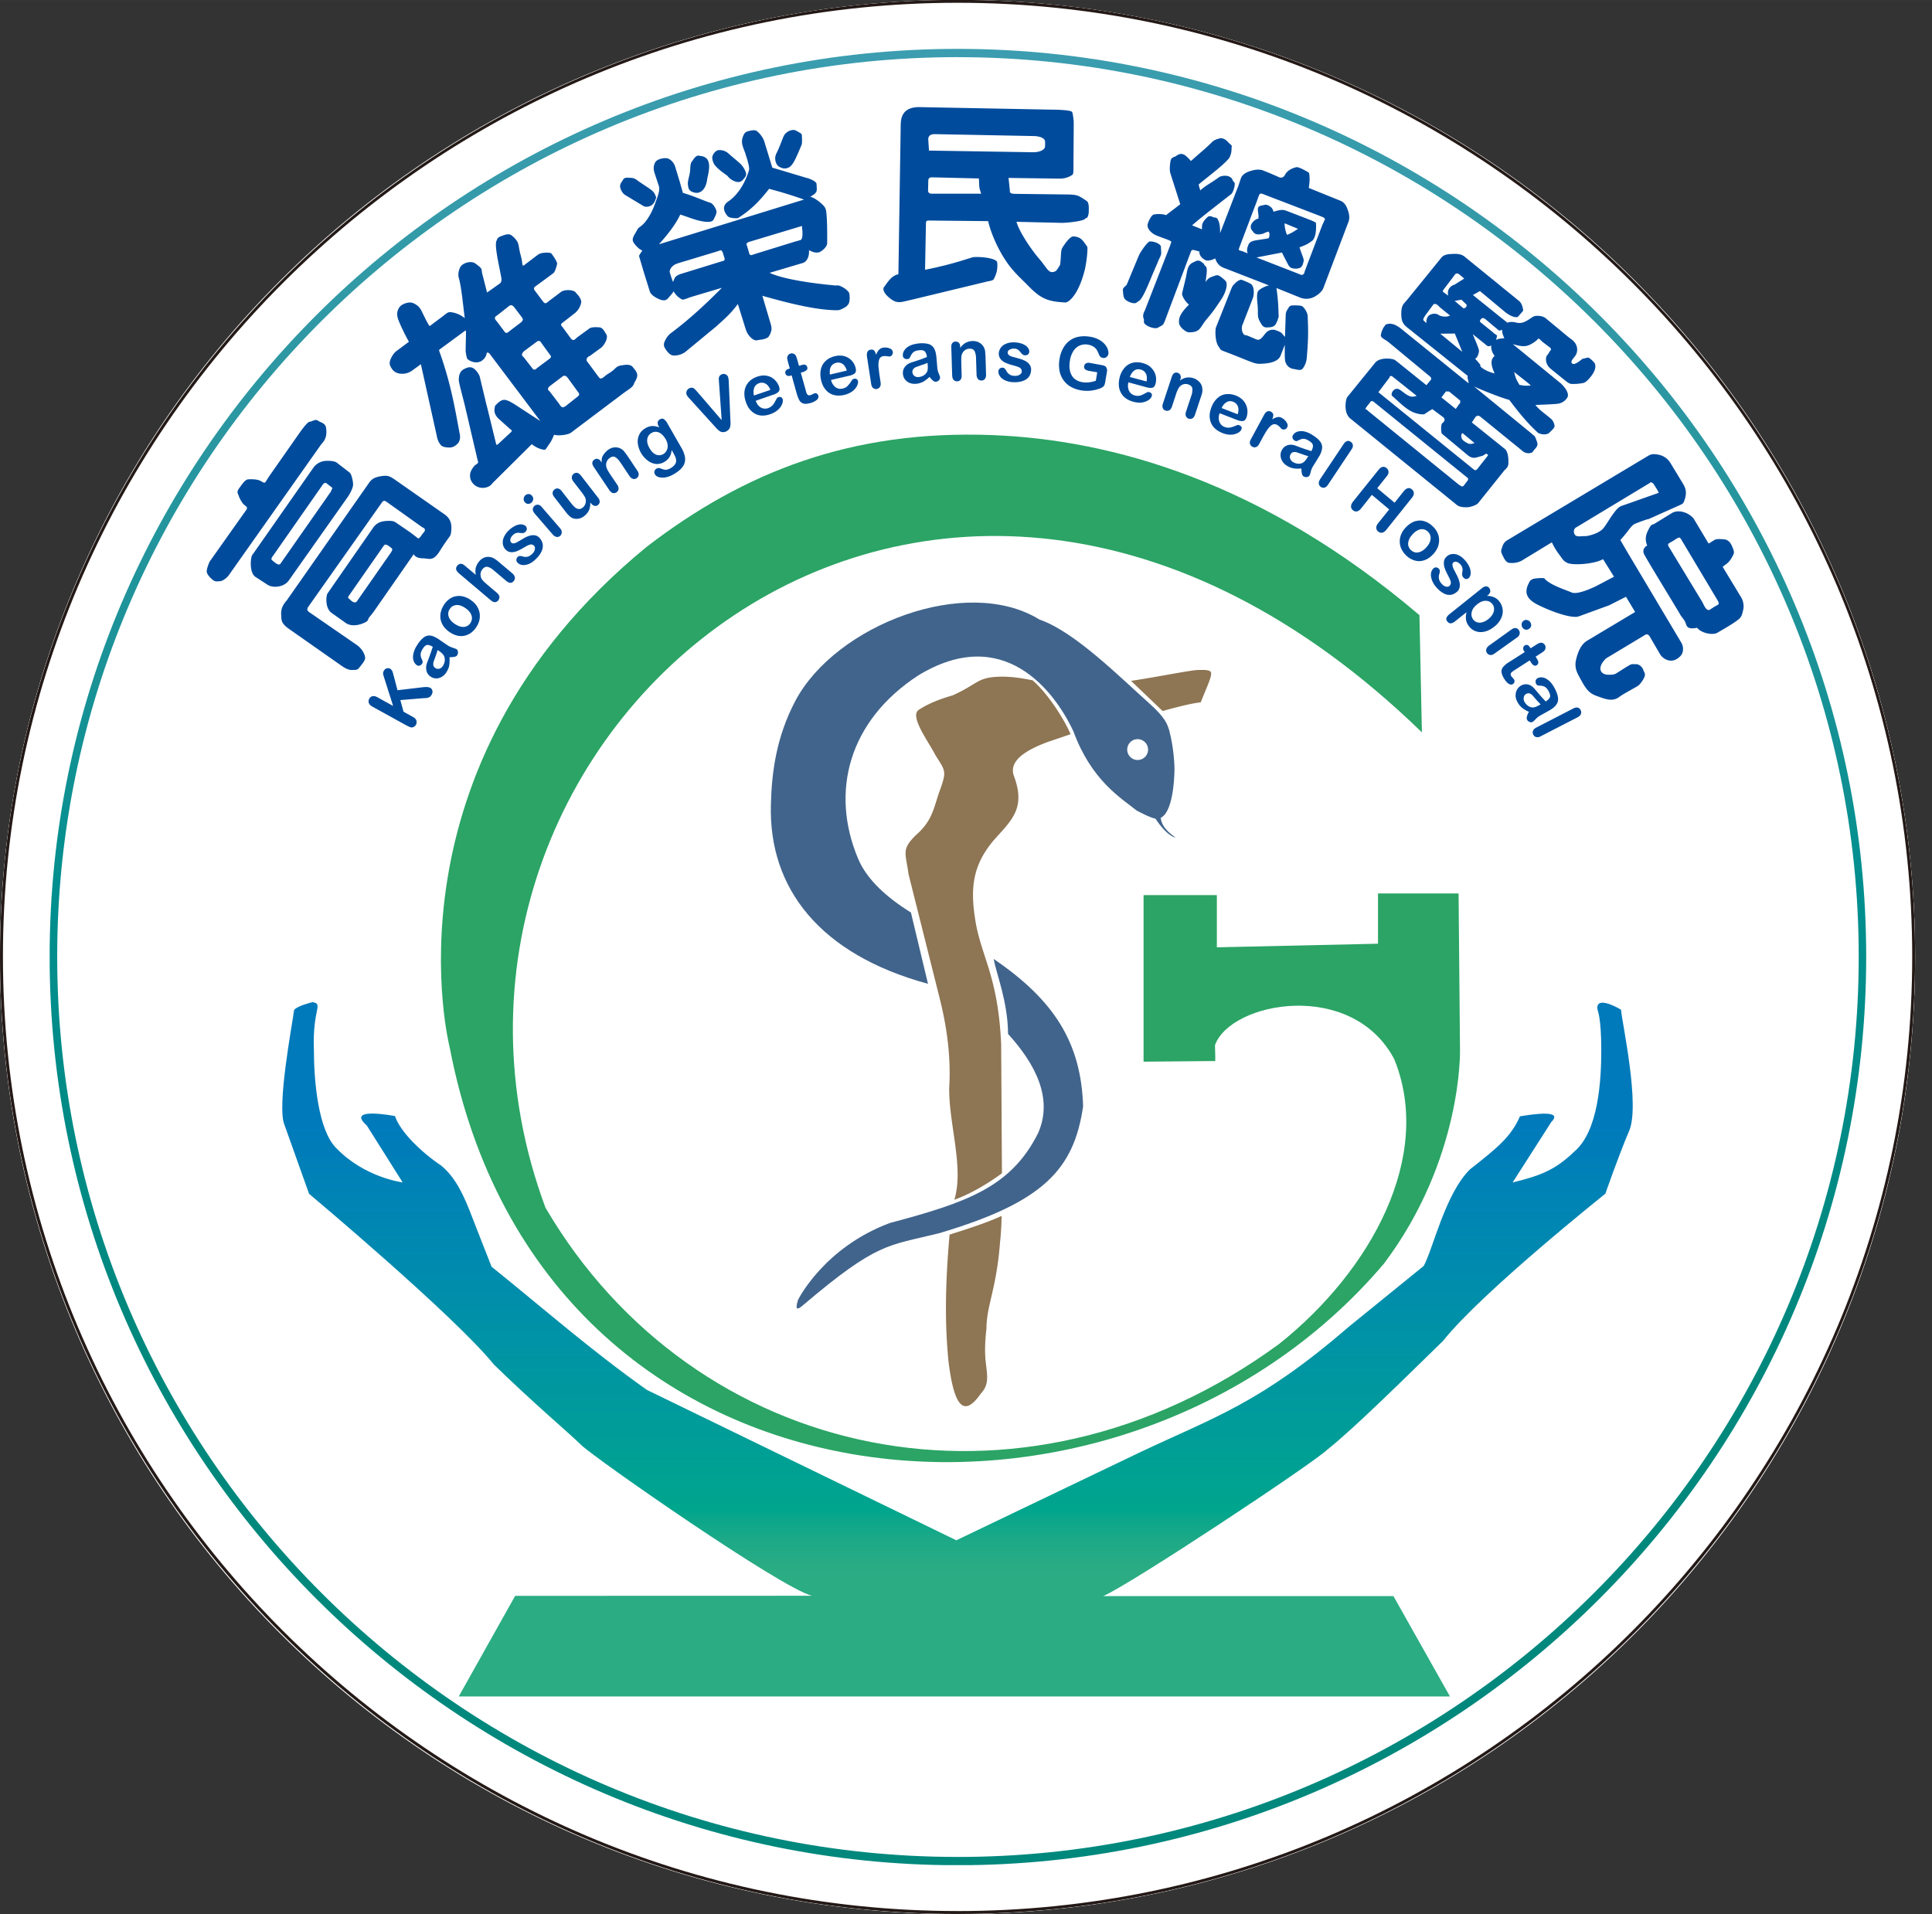
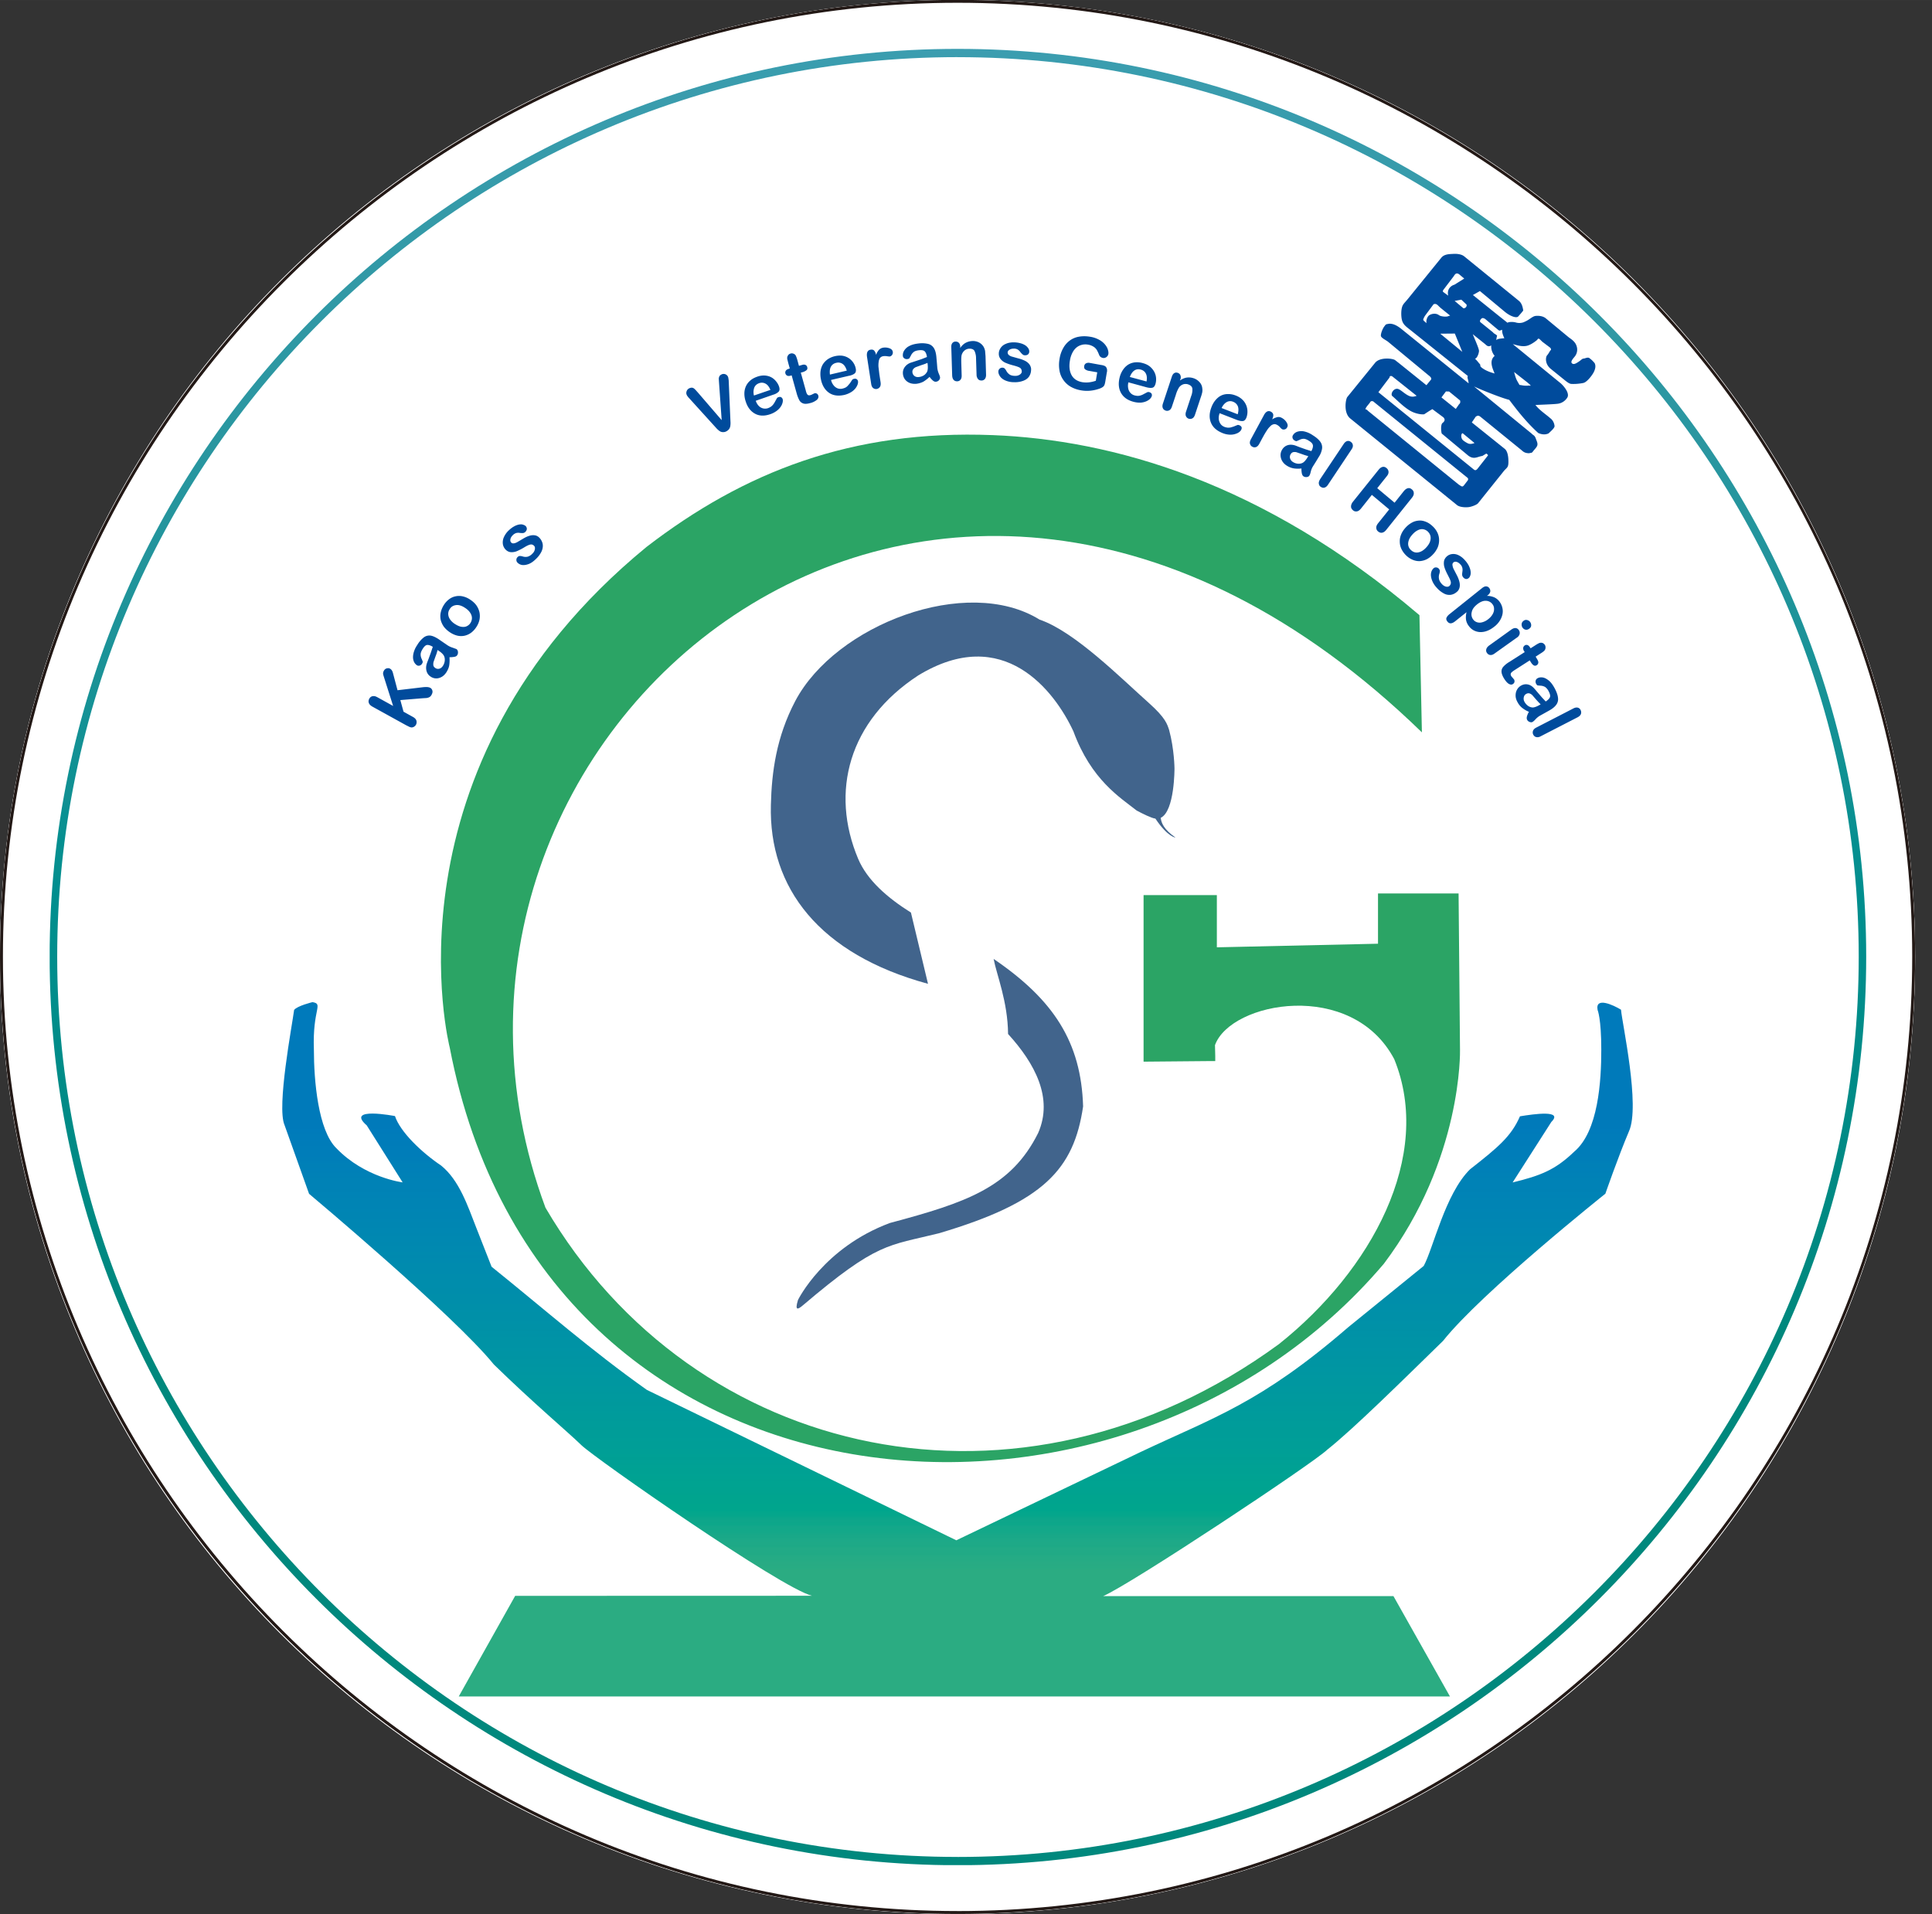
<svg xmlns="http://www.w3.org/2000/svg" xmlns:ns1="http://sodipodi.sourceforge.net/DTD/sodipodi-0.dtd" xmlns:ns2="http://www.inkscape.org/namespaces/inkscape" xmlns:xlink="http://www.w3.org/1999/xlink" width="114.386" height="113.346" viewBox="0 0 85.79 85.009" version="1.1" id="svg1214" ns1:docname="778.svg" ns2:version="1.2.1 (9c6d41e410, 2022-07-14)">
  <rect x="0" y="0" width="85.79" height="85.009" fill="#333333" stroke="none" />
  <ns1:namedview id="namedview1216" pagecolor="#ffffff" bordercolor="#000000" borderopacity="0.25" ns2:showpageshadow="2" ns2:pageopacity="0.0" ns2:pagecheckerboard="0" ns2:deskcolor="#d1d1d1" showgrid="false" ns2:zoom="6.8731859" ns2:cx="73.32844" ns2:cy="63.216681" ns2:window-width="1920" ns2:window-height="991" ns2:window-x="-9" ns2:window-y="-9" ns2:window-maximized="1" ns2:current-layer="svg1214" />
  <defs id="defs1166">
    <clipPath id="A">
      <path d="m 861,631 h 81 v 81 h -81 z" id="path675" />
    </clipPath>
    <clipPath id="B">
      <path d="m 901.42,631.04 c 22.23,0 40.348,18.117 40.348,40.312 0,22.23 -18.117,40.352 -40.348,40.352 v -0.367 c 22.027,0 40.016,-17.953 40.016,-39.984 0,-21.996 -17.988,-39.945 -40.016,-39.945 z m 0,80.664 c -22.199,0 -40.316,-18.121 -40.316,-40.352 0,-22.195 18.117,-40.312 40.316,-40.312 v 0.367 c -22.031,0 -39.98,17.949 -39.98,39.945 0,22.031 17.949,39.984 39.98,39.984 z" clip-rule="evenodd" id="path678" />
    </clipPath>
    <linearGradient id="C" x1="0" x2="0.732" gradientTransform="matrix(0,-110.15,-89.913,0,941.77,711.7)" gradientUnits="userSpaceOnUse">
      <stop stop-color="#00887d" offset="0" id="stop681" />
      <stop stop-color="#00887d" offset=".297" id="stop683" />
      <stop stop-color="#00887e" offset=".305" id="stop685" />
      <stop stop-color="#00887e" offset=".313" id="stop687" />
      <stop stop-color="#008880" offset=".32" id="stop689" />
      <stop stop-color="#008980" offset=".328" id="stop691" />
      <stop stop-color="#008981" offset=".336" id="stop693" />
      <stop stop-color="#008982" offset=".344" id="stop695" />
      <stop stop-color="#008982" offset=".352" id="stop697" />
      <stop stop-color="#008a82" offset=".359" id="stop699" />
      <stop stop-color="#008a83" offset=".367" id="stop701" />
      <stop stop-color="#008a84" offset=".375" id="stop703" />
      <stop stop-color="#008a84" offset=".383" id="stop705" />
      <stop stop-color="#008a85" offset=".391" id="stop707" />
      <stop stop-color="#008a85" offset=".398" id="stop709" />
      <stop stop-color="#008b86" offset=".406" id="stop711" />
      <stop stop-color="#008b86" offset=".414" id="stop713" />
      <stop stop-color="#008b87" offset=".422" id="stop715" />
      <stop stop-color="#008b87" offset=".43" id="stop717" />
      <stop stop-color="#008c88" offset=".438" id="stop719" />
      <stop stop-color="#008c89" offset=".445" id="stop721" />
      <stop stop-color="#008c89" offset=".461" id="stop723" />
      <stop stop-color="#008d8a" offset=".469" id="stop725" />
      <stop stop-color="#008d8b" offset=".477" id="stop727" />
      <stop stop-color="#008d8b" offset=".484" id="stop729" />
      <stop stop-color="#008d8c" offset=".492" id="stop731" />
      <stop stop-color="#008d8c" offset=".5" id="stop733" />
      <stop stop-color="#008e8d" offset=".508" id="stop735" />
      <stop stop-color="#008e8d" offset=".516" id="stop737" />
      <stop stop-color="#008e8e" offset=".523" id="stop739" />
      <stop stop-color="#008e8e" offset=".531" id="stop741" />
      <stop stop-color="#008e8f" offset=".539" id="stop743" />
      <stop stop-color="#068f8f" offset=".547" id="stop745" />
      <stop stop-color="#058f90" offset=".555" id="stop747" />
      <stop stop-color="#048f90" offset=".563" id="stop749" />
      <stop stop-color="#0a9091" offset=".57" id="stop751" />
      <stop stop-color="#099092" offset=".578" id="stop753" />
      <stop stop-color="#119092" offset=".586" id="stop755" />
      <stop stop-color="#109093" offset=".594" id="stop757" />
      <stop stop-color="#0e9193" offset=".602" id="stop759" />
      <stop stop-color="#139194" offset=".609" id="stop761" />
      <stop stop-color="#139194" offset=".617" id="stop763" />
      <stop stop-color="#139195" offset=".625" id="stop765" />
      <stop stop-color="#169296" offset=".633" id="stop767" />
      <stop stop-color="#169296" offset=".641" id="stop769" />
      <stop stop-color="#1b9296" offset=".648" id="stop771" />
      <stop stop-color="#1b9297" offset=".656" id="stop773" />
      <stop stop-color="#199398" offset=".664" id="stop775" />
      <stop stop-color="#1d9399" offset=".672" id="stop777" />
      <stop stop-color="#1d9399" offset=".688" id="stop779" />
      <stop stop-color="#20949a" offset=".695" id="stop781" />
      <stop stop-color="#1f949b" offset=".703" id="stop783" />
      <stop stop-color="#23949b" offset=".711" id="stop785" />
      <stop stop-color="#23949c" offset=".719" id="stop787" />
      <stop stop-color="#22959d" offset=".727" id="stop789" />
      <stop stop-color="#25959d" offset=".734" id="stop791" />
      <stop stop-color="#25959d" offset=".742" id="stop793" />
      <stop stop-color="#25959e" offset=".75" id="stop795" />
      <stop stop-color="#27969f" offset=".758" id="stop797" />
      <stop stop-color="#2796a0" offset=".766" id="stop799" />
      <stop stop-color="#2a96a0" offset=".773" id="stop801" />
      <stop stop-color="#2a96a0" offset=".781" id="stop803" />
      <stop stop-color="#2997a1" offset=".789" id="stop805" />
      <stop stop-color="#2c97a2" offset=".797" id="stop807" />
      <stop stop-color="#2c97a2" offset=".805" id="stop809" />
      <stop stop-color="#2b97a2" offset=".813" id="stop811" />
      <stop stop-color="#2d98a3" offset=".82" id="stop813" />
      <stop stop-color="#2d98a4" offset=".828" id="stop815" />
      <stop stop-color="#3098a4" offset=".836" id="stop817" />
      <stop stop-color="#3098a5" offset=".844" id="stop819" />
      <stop stop-color="#2f99a6" offset=".852" id="stop821" />
      <stop stop-color="#3299a6" offset=".859" id="stop823" />
      <stop stop-color="#3299a6" offset=".867" id="stop825" />
      <stop stop-color="#3199a7" offset=".875" id="stop827" />
      <stop stop-color="#339aa8" offset=".883" id="stop829" />
      <stop stop-color="#339aa8" offset=".891" id="stop831" />
      <stop stop-color="#359aa8" offset=".898" id="stop833" />
      <stop stop-color="#359aa9" offset=".906" id="stop835" />
      <stop stop-color="#359baa" offset=".914" id="stop837" />
      <stop stop-color="#379bab" offset=".922" id="stop839" />
      <stop stop-color="#379bab" offset=".93" id="stop841" />
      <stop stop-color="#369bab" offset=".938" id="stop843" />
      <stop stop-color="#389cac" offset=".945" id="stop845" />
      <stop stop-color="#389cad" offset=".953" id="stop847" />
      <stop stop-color="#3a9cad" offset=".961" id="stop849" />
      <stop stop-color="#3a9cad" offset=".969" id="stop851" />
      <stop stop-color="#399dae" offset=".977" id="stop853" />
      <stop stop-color="#3b9daf" offset=".984" id="stop855" />
      <stop stop-color="#3b9db0" offset=".992" id="stop857" />
      <stop stop-color="#3d9db0" offset="1" id="stop859" />
    </linearGradient>
    <clipPath id="D">
      <path d="m 871,673 h 61 v 32 h -61 z" id="path862" />
    </clipPath>
    <clipPath id="E">
      <path d="m 930.88,673.71 c -0.332,-0.203 -1.156,-0.59 -1.039,0.012 0,0 0.164,0.375 0.164,1.762 0,1.387 -0.129,3.629 -1.203,4.531 -0.844,0.813 -1.496,1.066 -2.734,1.367 l 1.719,-2.687 c 0.547,-0.543 -0.77,-0.352 -1.394,-0.25 -0.387,0.891 -0.973,1.379 -2.215,2.352 -1.109,1.09 -1.637,3.527 -2.059,4.293 l -3.344,2.715 c -3.922,3.391 -5.965,4.004 -9.234,5.551 l -8.176,3.918 -13.742,-6.68 c -2.496,-1.769 -4.512,-3.551 -6.894,-5.469 l -0.684,-1.742 c -0.375,-0.957 -0.75,-2.098 -1.555,-2.75 -0.883,-0.594 -1.82,-1.5 -2.051,-2.199 0,0 -2.227,-0.434 -1.254,0.414 l 1.594,2.531 c 0,0 -1.684,-0.207 -2.941,-1.516 -0.812,-0.793 -1,-3 -1,-4.387 -0.066,-1.82 0.441,-2.016 -0.062,-2.102 0,0 -0.68,0.164 -0.816,0.348 -0.086,0.668 -0.781,4.301 -0.426,5.109 l 1.09,3.055 c 0,0 6.441,5.398 8.207,7.582 1.762,1.719 3.273,2.984 3.883,3.578 0.61,0.594 8.887,6.363 10.242,6.691 l -13.18,0.004 -2.508,4.473 h 44.02 l -2.512,-4.461 h -12.891 c 1.269,-0.551 9.344,-5.91 9.953,-6.504 1.164,-0.922 3.379,-3.113 5.141,-4.832 1.715,-2.16 7.207,-6.535 7.207,-6.535 0,0 0.57,-1.644 1.047,-2.769 0.512,-1.125 -0.305,-4.809 -0.352,-5.402" clip-rule="evenodd" id="path865" />
    </clipPath>
    <linearGradient id="F" x1="0" x2="1.008" gradientTransform="matrix(0,-30.837,-59.969,0,931.4,704.21)" gradientUnits="userSpaceOnUse">
      <stop stop-color="#2bac82" offset="0" id="stop868" />
      <stop stop-color="#2bac82" offset=".18" id="stop870" />
      <stop stop-color="#28ac83" offset=".184" id="stop872" />
      <stop stop-color="#28ab83" offset=".188" id="stop874" />
      <stop stop-color="#28ab84" offset=".191" id="stop876" />
      <stop stop-color="#25ab84" offset=".195" id="stop878" />
      <stop stop-color="#25ab85" offset=".199" id="stop880" />
      <stop stop-color="#21aa85" offset=".203" id="stop882" />
      <stop stop-color="#21aa86" offset=".207" id="stop884" />
      <stop stop-color="#22aa86" offset=".211" id="stop886" />
      <stop stop-color="#1da986" offset=".215" id="stop888" />
      <stop stop-color="#1ea987" offset=".219" id="stop890" />
      <stop stop-color="#1da988" offset=".223" id="stop892" />
      <stop stop-color="#19a888" offset=".227" id="stop894" />
      <stop stop-color="#19a888" offset=".23" id="stop896" />
      <stop stop-color="#14a889" offset=".234" id="stop898" />
      <stop stop-color="#13a889" offset=".238" id="stop900" />
      <stop stop-color="#14a78a" offset=".242" id="stop902" />
      <stop stop-color="#0ca78a" offset=".246" id="stop904" />
      <stop stop-color="#0ea68a" offset=".25" id="stop906" />
      <stop stop-color="#0da68b" offset=".254" id="stop908" />
      <stop stop-color="#05a68b" offset=".258" id="stop910" />
      <stop stop-color="#04a68c" offset=".262" id="stop912" />
      <stop stop-color="#00a58d" offset=".266" id="stop914" />
      <stop stop-color="#00a58d" offset=".273" id="stop916" />
      <stop stop-color="#00a48e" offset=".277" id="stop918" />
      <stop stop-color="#00a48e" offset=".285" id="stop920" />
      <stop stop-color="#00a38f" offset=".289" id="stop922" />
      <stop stop-color="#00a390" offset=".293" id="stop924" />
      <stop stop-color="#00a390" offset=".297" id="stop926" />
      <stop stop-color="#00a391" offset=".301" id="stop928" />
      <stop stop-color="#00a391" offset=".305" id="stop930" />
      <stop stop-color="#00a291" offset=".309" id="stop932" />
      <stop stop-color="#00a292" offset=".313" id="stop934" />
      <stop stop-color="#00a293" offset=".316" id="stop936" />
      <stop stop-color="#00a193" offset=".32" id="stop938" />
      <stop stop-color="#00a193" offset=".324" id="stop940" />
      <stop stop-color="#00a194" offset=".328" id="stop942" />
      <stop stop-color="#00a094" offset=".332" id="stop944" />
      <stop stop-color="#00a095" offset=".336" id="stop946" />
      <stop stop-color="#009f94" offset=".34" id="stop948" />
      <stop stop-color="#00a095" offset=".344" id="stop950" />
      <stop stop-color="#009f96" offset=".348" id="stop952" />
      <stop stop-color="#009f96" offset=".352" id="stop954" />
      <stop stop-color="#009e97" offset=".355" id="stop956" />
      <stop stop-color="#009e97" offset=".363" id="stop958" />
      <stop stop-color="#009e98" offset=".367" id="stop960" />
      <stop stop-color="#009d98" offset=".371" id="stop962" />
      <stop stop-color="#009d98" offset=".379" id="stop964" />
      <stop stop-color="#009c99" offset=".383" id="stop966" />
      <stop stop-color="#009c9a" offset=".387" id="stop968" />
      <stop stop-color="#009c9a" offset=".391" id="stop970" />
      <stop stop-color="#009b9a" offset=".395" id="stop972" />
      <stop stop-color="#009b9b" offset=".398" id="stop974" />
      <stop stop-color="#009b9b" offset=".402" id="stop976" />
      <stop stop-color="#009b9c" offset=".406" id="stop978" />
      <stop stop-color="#009a9c" offset=".41" id="stop980" />
      <stop stop-color="#009a9c" offset=".414" id="stop982" />
      <stop stop-color="#00999c" offset=".418" id="stop984" />
      <stop stop-color="#00999d" offset=".422" id="stop986" />
      <stop stop-color="#00999e" offset=".426" id="stop988" />
      <stop stop-color="#00999e" offset=".43" id="stop990" />
      <stop stop-color="#00989e" offset=".434" id="stop992" />
      <stop stop-color="#00989f" offset=".438" id="stop994" />
      <stop stop-color="#00989f" offset=".441" id="stop996" />
      <stop stop-color="#0097a0" offset=".445" id="stop998" />
      <stop stop-color="#0097a0" offset=".453" id="stop1000" />
      <stop stop-color="#0097a1" offset=".457" id="stop1002" />
      <stop stop-color="#0096a1" offset=".461" id="stop1004" />
      <stop stop-color="#0096a2" offset=".465" id="stop1006" />
      <stop stop-color="#0096a2" offset=".469" id="stop1008" />
      <stop stop-color="#0095a2" offset=".473" id="stop1010" />
      <stop stop-color="#0095a3" offset=".477" id="stop1012" />
      <stop stop-color="#0095a3" offset=".48" id="stop1014" />
      <stop stop-color="#0094a3" offset=".484" id="stop1016" />
      <stop stop-color="#0094a4" offset=".488" id="stop1018" />
      <stop stop-color="#0094a4" offset=".492" id="stop1020" />
      <stop stop-color="#0094a5" offset=".496" id="stop1022" />
      <stop stop-color="#0093a5" offset=".5" id="stop1024" />
      <stop stop-color="#0093a5" offset=".508" id="stop1026" />
      <stop stop-color="#0093a6" offset=".512" id="stop1028" />
      <stop stop-color="#0092a6" offset=".516" id="stop1030" />
      <stop stop-color="#0092a7" offset=".52" id="stop1032" />
      <stop stop-color="#0091a6" offset=".523" id="stop1034" />
      <stop stop-color="#0091a7" offset=".527" id="stop1036" />
      <stop stop-color="#0091a7" offset=".531" id="stop1038" />
      <stop stop-color="#0091a8" offset=".535" id="stop1040" />
      <stop stop-color="#0090a8" offset=".539" id="stop1042" />
      <stop stop-color="#0090a8" offset=".547" id="stop1044" />
      <stop stop-color="#0090a9" offset=".551" id="stop1046" />
      <stop stop-color="#008fa9" offset=".555" id="stop1048" />
      <stop stop-color="#008fa9" offset=".559" id="stop1050" />
      <stop stop-color="#008eaa" offset=".563" id="stop1052" />
      <stop stop-color="#008eaa" offset=".574" id="stop1054" />
      <stop stop-color="#008dab" offset=".578" id="stop1056" />
      <stop stop-color="#008dab" offset=".582" id="stop1058" />
      <stop stop-color="#008dac" offset=".586" id="stop1060" />
      <stop stop-color="#008dac" offset=".594" id="stop1062" />
      <stop stop-color="#008cad" offset=".598" id="stop1064" />
      <stop stop-color="#008cad" offset=".602" id="stop1066" />
      <stop stop-color="#008bae" offset=".605" id="stop1068" />
      <stop stop-color="#008bae" offset=".617" id="stop1070" />
      <stop stop-color="#008aaf" offset=".621" id="stop1072" />
      <stop stop-color="#008aaf" offset=".625" id="stop1074" />
      <stop stop-color="#0089af" offset=".629" id="stop1076" />
      <stop stop-color="#008aaf" offset=".633" id="stop1078" />
      <stop stop-color="#0089b0" offset=".637" id="stop1080" />
      <stop stop-color="#0089b0" offset=".641" id="stop1082" />
      <stop stop-color="#0088b0" offset=".645" id="stop1084" />
      <stop stop-color="#0088b0" offset=".648" id="stop1086" />
      <stop stop-color="#0088b1" offset=".652" id="stop1088" />
      <stop stop-color="#0088b1" offset=".656" id="stop1090" />
      <stop stop-color="#0087b1" offset=".66" id="stop1092" />
      <stop stop-color="#0087b2" offset=".664" id="stop1094" />
      <stop stop-color="#0087b2" offset=".668" id="stop1096" />
      <stop stop-color="#0086b2" offset=".672" id="stop1098" />
      <stop stop-color="#0086b2" offset=".676" id="stop1100" />
      <stop stop-color="#0086b3" offset=".68" id="stop1102" />
      <stop stop-color="#0085b3" offset=".684" id="stop1104" />
      <stop stop-color="#0085b3" offset=".691" id="stop1106" />
      <stop stop-color="#0085b4" offset=".695" id="stop1108" />
      <stop stop-color="#0084b4" offset=".699" id="stop1110" />
      <stop stop-color="#0084b4" offset=".707" id="stop1112" />
      <stop stop-color="#0084b5" offset=".711" id="stop1114" />
      <stop stop-color="#0083b5" offset=".715" id="stop1116" />
      <stop stop-color="#0083b6" offset=".719" id="stop1118" />
      <stop stop-color="#0082b5" offset=".723" id="stop1120" />
      <stop stop-color="#0082b6" offset=".727" id="stop1122" />
      <stop stop-color="#0082b6" offset=".738" id="stop1124" />
      <stop stop-color="#0081b6" offset=".742" id="stop1126" />
      <stop stop-color="#0081b7" offset=".746" id="stop1128" />
      <stop stop-color="#0080b7" offset=".75" id="stop1130" />
      <stop stop-color="#0080b8" offset=".754" id="stop1132" />
      <stop stop-color="#0080b7" offset=".758" id="stop1134" />
      <stop stop-color="#0080b8" offset=".762" id="stop1136" />
      <stop stop-color="#007eb8" offset=".766" id="stop1138" />
      <stop stop-color="#007eb8" offset=".77" id="stop1140" />
      <stop stop-color="#007db9" offset=".773" id="stop1142" />
      <stop stop-color="#007db9" offset=".785" id="stop1144" />
      <stop stop-color="#007cb9" offset=".789" id="stop1146" />
      <stop stop-color="#007cb9" offset=".793" id="stop1148" />
      <stop stop-color="#007cba" offset=".797" id="stop1150" />
      <stop stop-color="#007cba" offset=".801" id="stop1152" />
      <stop stop-color="#007bba" offset=".805" id="stop1154" />
      <stop stop-color="#007bbb" offset=".809" id="stop1156" />
      <stop stop-color="#007aba" offset=".813" id="stop1158" />
      <stop stop-color="#007aba" offset=".875" id="stop1160" />
      <stop stop-color="#007abb" offset="1" id="stop1162" />
    </linearGradient>
    <path id="G" d="m 901.42,713.74 c 11.68,0 22.281,-4.754 29.957,-12.434 7.676,-7.68 12.434,-18.273 12.434,-29.957 0,-11.668 -4.758,-22.258 -12.438,-29.93 -7.68,-7.672 -18.273,-12.426 -29.953,-12.426 -11.668,0 -22.27,4.758 -29.949,12.434 -7.679,7.676 -12.441,18.262 -12.441,29.922 0,11.68 4.762,22.273 12.438,29.949 7.684,7.684 18.281,12.441 29.953,12.441 z m 0,0.129 c -11.707,0 -22.34,-4.773 -30.043,-12.477 -7.703,-7.704 -12.477,-18.328 -12.477,-30.043 0,-11.699 4.777,-22.316 12.48,-30.012 7.703,-7.696 18.336,-12.473 30.039,-12.473 11.715,0 22.344,4.769 30.043,12.465 7.699,7.696 12.477,18.316 12.477,30.02 0,11.719 -4.773,22.348 -12.473,30.051 -7.7,7.703 -18.328,12.469 -30.047,12.469" />
  </defs>
  <g transform="translate(-858.9,-628.87)" id="g1212" style="stroke-width:1.001;stroke-dasharray:none">
    <g fill="#ffffff" id="g1172" style="stroke-width:1.001;stroke-dasharray:none">
      <path d="m 901.42,628.87 c 23.484,0 42.52,19.027 42.52,42.504 0,23.477 -19.035,42.5 -42.52,42.5 -23.485,0 -42.52,-19.027 -42.52,-42.5 0,-23.473 19.035,-42.504 42.52,-42.504" fill-rule="evenodd" id="path1168" style="stroke-width:1.001;stroke-dasharray:none" />
      <use xlink:href="#G" id="use1170" style="stroke-width:1.001;stroke-dasharray:none" />
    </g>
    <use xlink:href="#G" fill="#231916" id="use1174" style="stroke-width:1.001;stroke-dasharray:none" />
    <g clip-path="url(#A)" id="g1180" style="stroke-width:1.001;stroke-dasharray:none">
      <g clip-path="url(#B)" id="g1178" style="stroke-width:1.001;stroke-dasharray:none">
        <path d="M 941.77,711.7 H 861.106 V 631.036 H 941.77 Z" fill="url(#C)" id="path1176" style="fill:url(#C);stroke-width:1.001;stroke-dasharray:none" />
      </g>
    </g>
    <g clip-path="url(#D)" id="g1186" style="stroke-width:1.001;stroke-dasharray:none">
      <g clip-path="url(#E)" id="g1184" style="stroke-width:1.001;stroke-dasharray:none">
        <path d="M 931.75,704.21 H 871.184 V 673.116 H 931.75 Z" fill="url(#F)" id="path1182" style="fill:url(#F);stroke-width:1.001;stroke-dasharray:none" />
      </g>
    </g>
    <g fill-rule="evenodd" id="g1210" style="stroke-width:1.001;stroke-dasharray:none">
-       <path d="m 904.75,659.08 c -0.633,-0.121 -0.937,-0.16 -1.406,-0.16 -1.078,0.023 -0.973,0.305 -2.144,0.832 -0.703,0.199 -1.16,0.418 -1.508,0.645 -0.406,0.289 0.41,1.363 0.75,2.016 0.438,0.695 0.496,0.695 0.207,1.519 -0.293,0.77 -0.297,1.348 -1.09,2.035 -0.637,0.637 -0.445,0.766 -0.316,1.723 l 1.391,5.547 c 0.445,1.773 0.469,3.102 0.414,3.965 -0.008,1.629 0.66,3.519 0.23,4.949 0.895,-0.328 1.691,-0.867 2.113,-1.176 l -0.035,-5.734 c -0.141,-3.141 -0.941,-3.934 -1.172,-5.672 -0.219,-1.457 0.016,-2.379 0.805,-3.34 0.785,-0.902 1.484,-1.414 0.938,-2.887 -0.266,-0.699 0.574,-1.184 1.535,-1.535 l 0.977,-0.332 c -0.262,-0.617 -0.973,-1.773 -1.687,-2.394 z m -3.731,30.262 c 0.238,1.914 0.652,2.539 1.426,1.426 0.398,-0.414 0.289,-0.824 0.227,-1.41 -0.047,-0.398 -0.039,-0.883 0.031,-1.481 0,-1.023 0.441,-1.738 0.602,-3.82 a 11.99,11.99 0 0 0 0.07,-1.187 c -0.602,0.277 -1.375,0.535 -2.309,0.828 -0.215,2.406 -0.199,4.125 -0.047,5.644 z m 11.102,-30.719 c -0.328,0 -1.754,0.297 -2.996,0.484 l 1.402,1.34 c 0.781,-0.223 1.356,-0.352 1.691,-0.387 0.281,-0.707 0.488,-1.125 0.461,-1.309 -0.019,-0.152 -0.367,-0.129 -0.559,-0.129" fill="#8e7553" id="path1188" style="stroke-width:1.001;stroke-dasharray:none" />
      <path d="m 910.44,665.19 c 0.625,-0.293 0.613,-2.199 0.613,-2.199 0,0 -0.008,-0.852 -0.238,-1.703 -0.086,-0.254 -0.148,-0.527 -0.895,-1.195 -1.227,-1.09 -3.301,-3.18 -4.859,-3.707 -3.234,-2 -9.062,0.23 -10.848,3.617 -0.844,1.606 -1.047,3.168 -1.082,4.613 -0.098,3.688 2.152,6.633 6.977,7.945 l -0.758,-3.164 c -1.035,-0.652 -1.937,-1.426 -2.344,-2.387 -1.25,-2.969 -0.426,-6.125 2.668,-8.144 3.789,-2.309 6.059,0.695 6.891,2.484 0.793,2.16 2.082,2.941 2.809,3.516 0.277,0.148 0.656,0.336 0.832,0.359 0.551,0.824 0.891,0.84 0.891,0.84 -0.523,-0.367 -0.629,-0.652 -0.656,-0.875 z m -7.418,6.266 c 0.129,0.691 0.629,1.891 0.641,3.332 1.188,1.305 2.019,2.844 1.336,4.398 -1.207,2.418 -3.191,3.09 -6.582,3.996 -2.945,1.094 -4.082,3.418 -4.082,3.418 -0.16,0.52 0.016,0.41 0.223,0.234 3.32,-2.82 3.766,-2.629 6.035,-3.195 4.66,-1.379 5.992,-2.848 6.402,-5.633 -0.086,-2.859 -1.312,-4.738 -3.973,-6.551" fill="#41648c" id="path1190" style="stroke-width:1.001;stroke-dasharray:none" />
-       <path d="m 909.88,662.16 c 0,0.254 -0.207,0.461 -0.465,0.461 a 0.46,0.46 0 0 1 -0.461,-0.461 c 0,-0.258 0.207,-0.465 0.461,-0.465 0.254,0 0.465,0.207 0.465,0.465" fill="#ffffff" id="path1192" style="stroke-width:1.001;stroke-dasharray:none" />
      <g fill="#004b9c" id="g1206" style="stroke-width:1.001;stroke-dasharray:none">
-         <path d="m 912.35,640.57 c -0.051,-0.016 -0.121,-0.113 -0.223,-0.125 -0.102,-0.012 -0.187,0.055 -0.234,0.074 -0.297,0.121 -0.266,0.422 -0.352,0.754 l -0.148,0.609 c -0.008,0.019 0.004,0.098 0.016,0.129 a 1.08,1.08 0 0 0 0.285,0.387 c -0.164,0.172 -0.434,0.441 -0.441,0.715 0,0.098 -0.016,0.184 0.156,0.359 0.078,0.059 0.18,0.164 0.316,0.156 0.098,-0.004 0.266,-0.004 0.398,-0.109 0.117,-0.094 0.188,-0.277 0.367,-0.484 0.305,-0.355 0.492,-0.648 0.648,-0.883 0.172,-0.258 0.281,-0.602 0.211,-0.762 -0.019,-0.051 -0.168,-0.176 -0.254,-0.238 -0.117,-0.082 -0.168,-0.07 -0.293,-0.023 -0.191,0.07 -0.254,0.086 -0.371,0.273 0.019,-0.105 0.023,-0.195 0.035,-0.27 0.074,-0.527 -0.055,-0.375 -0.117,-0.562 z m -1.484,-0.812 -1.121,2.879 c -0.031,0.078 -0.133,0.211 -0.055,0.402 0.027,0.078 -0.027,0.129 0.039,0.207 0.125,0.141 0.473,0.25 0.598,0.172 0.164,-0.102 0.219,-0.078 0.297,-0.293 l 1.16,-3.086 c 0.008,0.004 0.016,-0.078 0.094,-0.07 0.098,0.012 0.277,0.074 0.281,0.07 0.031,-0.074 -0.102,0.168 0.25,0.375 0.145,0.09 0.449,-0.062 0.453,-0.07 0.113,0.371 0.379,0.418 0.535,0.48 l 1.856,0.723 c -0.156,0.016 -0.437,0.172 -0.488,0.254 -0.078,0.125 -0.035,0.473 -0.023,0.602 0.047,0.477 -0.059,0.504 0.172,0.863 0.019,0.035 0.086,0.152 0.238,0.145 0.113,-0.004 0.289,0 0.379,-0.121 0.09,-0.121 0.141,-0.352 0.148,-0.34 -0.012,-0.312 -0.008,-0.66 -0.098,-1.289 l 1.066,0.43 a 0.76,0.76 0 0 0 0.574,-0.019 c 0.18,-0.086 0.383,-0.246 0.441,-0.406 l 1.113,-2.934 c 0.082,-0.219 0.023,-0.41 -0.051,-0.602 -0.074,-0.192 -0.172,-0.297 -0.328,-0.355 l -1.379,-0.559 0.027,-0.219 c 0.019,-0.145 0.004,-0.441 -0.027,-0.461 -0.098,-0.062 -0.441,-0.262 -0.551,-0.242 -0.129,0.027 -0.398,0.121 -0.508,0.344 -0.082,0.16 -0.234,0.113 -0.234,0.113 l -0.402,-0.176 -0.316,-0.129 c -0.152,-0.062 -0.328,-0.051 -0.488,-0.008 -0.352,0.086 -0.48,0.227 -0.523,0.371 l -0.102,0.305 -0.816,2.113 c 0.008,-0.238 -0.016,-0.492 -0.121,-0.645 -0.051,-0.074 -0.129,-0.035 -0.207,-0.078 -0.07,-0.039 -0.164,-0.043 -0.199,-0.016 -0.125,0.098 -0.273,0.266 -0.27,0.398 -0.008,0.019 -0.008,0.113 -0.004,0.168 l -0.441,-0.176 c 0.348,-0.32 1.379,-1.106 1.633,-1.309 0.07,-0.055 0.109,-0.07 0.148,-0.137 0.086,-0.141 0.117,-0.336 0.113,-0.402 -0.008,-0.086 -0.078,-0.102 -0.094,-0.16 -0.031,-0.113 -0.172,-0.203 -0.352,-0.195 -0.078,0 -0.184,0.016 -0.266,0.074 -0.359,0.262 -0.516,0.316 -0.82,0.574 -0.031,-0.117 -0.066,-0.184 -0.066,-0.266 0.602,-0.496 1.059,-0.824 1.352,-1.168 a 1.01,1.01 0 0 0 0.094,-0.27 l 0.019,-0.27 c -0.012,-0.043 -0.078,-0.078 -0.117,-0.121 -0.105,-0.102 -0.18,-0.211 -0.383,-0.223 -0.113,0.035 -0.262,0.059 -0.383,0.18 -0.285,0.289 -0.633,0.563 -0.93,0.836 -0.039,-0.051 -0.207,-0.23 -0.289,-0.273 -0.117,-0.055 -0.195,-0.078 -0.391,0.063 -0.117,0.051 -0.187,0.063 -0.219,0.18 -0.023,0.094 -0.066,0.387 -0.016,0.566 l 0.441,1.383 -0.633,0.484 c -0.152,-0.062 -0.387,-0.055 -0.531,-0.031 -0.117,0.019 -0.242,0.285 -0.281,0.426 -0.047,0.172 0.125,0.414 0.445,0.531 l 0.473,0.176 c 0.176,0.086 0.137,0.051 0.082,0.23 z m -0.555,0.754 c 0.055,-0.16 0.113,-0.219 0.141,-0.328 0.027,-0.094 -0.004,-0.234 0,-0.344 0.004,-0.137 -0.316,-0.266 -0.504,-0.246 -0.113,0.035 -0.414,0.473 -0.48,0.629 l -0.527,1.269 c -0.031,0.074 -0.121,0.105 -0.168,0.195 -0.023,0.055 -0.004,0.102 0,0.23 0.031,0.117 -0.012,0.262 0.332,0.387 0.059,0.019 0.176,0.055 0.246,0.012 0.102,-0.066 0.164,-0.102 0.199,-0.152 0.215,-0.293 0.375,-0.773 0.762,-1.652 z m 3.711,0.781 c -0.074,-0.004 -0.184,0.063 -0.273,0.152 -0.094,0.098 -0.113,0.098 -0.184,0.277 l -0.668,1.684 c -0.043,0.105 -0.047,0.621 0.109,0.844 0.09,0.133 0.078,0.156 0.211,0.207 1.023,0.383 1.352,0.57 1.59,0.57 0.313,-0.004 0.816,-0.039 0.953,-0.352 l 0.191,-0.492 c 0,0.414 -0.012,0.68 0.039,0.789 a 0.43,0.43 0 0 0 0.363,0.285 c 0.141,0.023 0.301,0.086 0.387,-0.012 0.102,-0.125 0.168,-0.301 0.184,-0.457 0.078,-0.879 0.07,-1.246 0.043,-1.883 -0.008,-0.184 -0.195,-0.434 -0.273,-0.449 -0.133,-0.027 -0.238,-0.027 -0.367,-0.023 -0.117,0.004 -0.152,0.008 -0.227,0.133 -0.075,0.125 -0.102,0.152 -0.109,0.305 l -0.031,0.953 c -0.043,-0.012 -0.117,-0.148 -0.187,-0.191 -0.113,-0.066 -0.273,-0.113 -0.297,-0.121 0.019,0.016 -0.199,-0.047 -0.359,0.137 -0.094,0.102 -0.191,0.262 -0.301,0.301 -0.09,0.035 -0.121,-0.012 -0.516,-0.172 -0.035,-0.012 -0.059,-0.023 -0.098,-0.023 -0.07,0 -0.125,-0.109 -0.141,-0.172 a 0.49,0.49 0 0 1 0.031,-0.34 l 0.438,-1.125 c 0.063,-0.156 0.082,-0.551 -0.105,-0.652 -0.031,-0.016 -0.227,-0.117 -0.402,-0.172 z m 0.359,-2.621 0.336,-0.883 c 0.008,-0.023 0.078,-0.246 0.125,-0.309 0.031,-0.012 0.051,-0.027 0.141,0.008 l 2.551,0.98 c 0.066,0.027 0.16,0.059 0.195,0.113 0.012,0.016 0,0.039 -0.031,0.105 l -0.086,0.191 -0.758,1.992 c -0.027,0.066 -0.031,0.156 -0.09,0.184 -0.047,0.059 -0.141,0 -0.23,-0.035 l -1.84,-0.715 1.133,-0.219 c 0.055,0.125 0.16,0.32 0.23,0.457 0.063,0.121 0.105,0.207 0.219,0.238 0.094,0.023 0.191,0.035 0.305,0 0.148,-0.031 0.18,-0.195 0.207,-0.312 0.023,-0.098 -0.082,-0.281 -0.184,-0.613 0.328,-0.121 0.371,-0.152 0.582,-0.305 0.133,-0.148 0.172,-0.453 0.148,-0.777 -0.008,-0.043 -0.297,-0.148 -0.332,-0.164 L 916.1,638.26 c -0.195,-0.074 -0.262,-0.109 -0.648,0.012 -0.047,-0.125 -0.055,-0.156 -0.148,-0.227 -0.062,-0.051 -0.176,-0.102 -0.246,-0.078 -0.039,0.012 -0.145,0.027 -0.203,0.047 -0.074,0.027 -0.121,0.078 -0.09,0.273 0,0.051 0.019,0.105 0.019,0.164 0.004,0.047 -0.008,0.09 -0.004,0.133 -0.113,-0.019 -0.492,0.281 -0.277,0.527 0.039,0.043 0.055,0.078 0.09,0.109 0.078,0.063 0.191,0.082 0.395,0.027 0.031,-0.016 0.148,-0.074 0.203,-0.078 0.055,-0.062 0.125,0.121 0.043,0.277 -0.07,0.027 -0.449,0.074 -0.574,0.098 -0.312,0.055 -0.309,0.172 -0.355,0.281 -0.035,0.094 -0.043,0.227 0.004,0.297 l -0.227,-0.09 c -0.066,-0.027 -0.152,-0.031 -0.168,-0.062 -0.016,-0.031 0.027,-0.137 0.063,-0.227 l 0.406,-1.074 z m 1.559,0.125 c 0.031,-0.012 0.078,0.023 0.164,0.055 l 0.434,0.18 c -0.266,0.176 -0.293,0.184 -0.488,0.27 a 1.4,1.4 0 0 1 -0.109,-0.504 M 902.78,638.69 c 0.094,0.461 0.48,1.434 1.043,2.109 0.254,0.305 0.473,0.496 0.656,0.684 0.602,0.621 0.871,0.777 1.738,0.82 0.211,-0.035 0.609,-0.457 0.859,-1.477 0.027,-0.117 0.125,-0.668 0.109,-0.965 -0.004,-0.051 -0.043,-0.086 -0.059,-0.109 -0.145,-0.207 -0.242,-0.367 -0.559,-0.383 -0.152,-0.012 -0.395,0.344 -0.488,0.496 -0.09,0.145 -0.047,0.324 -0.105,0.762 -0.094,0.168 -0.164,0.266 -0.211,0.289 -0.297,0.141 -0.352,-0.125 -0.684,-0.512 -0.375,-0.43 -0.918,-1.231 -1.043,-1.684 l 2.023,0.047 c 0.145,0.004 0.93,-0.066 1.027,-0.18 0.039,-0.047 0.074,-0.027 0.102,-0.07 a 0.62,0.62 0 0 0 0.059,-0.262 c 0,-0.168 0.016,-0.391 -0.098,-0.465 -0.398,-0.262 -0.406,-0.277 -0.941,-0.285 l -2.254,-0.027 c -0.141,-0.008 -0.223,-0.023 -0.211,-0.148 l -0.059,-0.559 2.269,0.031 a 0.99,0.99 0 0 0 0.566,-0.168 c 0.047,-0.039 0.047,-0.184 0.047,-0.25 l 0.012,-1.949 c 0.004,-0.172 -0.012,-0.316 -0.031,-0.422 -0.012,-0.07 -0.016,-0.129 -0.043,-0.168 -0.027,-0.039 -0.113,-0.055 -0.215,-0.07 a 5.31,5.31 0 0 0 -0.625,-0.035 l -5.902,-0.113 c -0.855,-0.019 -0.863,0.551 -0.867,0.848 l -0.102,6.574 c -0.32,0.059 -0.5,0.395 -0.629,0.555 -0.086,0.105 -0.004,0.273 0.133,0.406 0.422,0.402 0.582,0.277 1.047,0.18 l 3.32,-0.801 c 0.16,-0.043 0.293,-0.043 0.355,-0.109 a 1.43,1.43 0 0 0 0.133,-0.324 c 0.047,-0.16 0.047,-0.445 0.008,-0.484 -0.18,-0.172 -0.812,-0.203 -1.023,-0.184 -0.141,0.016 -0.852,0.305 -2.16,0.563 l 0.039,-2.035 c -0.004,-0.145 0.035,-0.156 0.18,-0.152 z m -0.312,-1.219 h -2.238 c -0.109,-0.031 -0.129,-0.074 -0.117,-0.238 l 0.008,-0.344 c 0.004,-0.105 0.059,-0.133 0.133,-0.145 l 2.113,0.051 c 0.023,0.316 -0.016,0.336 0.102,0.676 z m -2.348,-2.391 c -0.012,-0.168 0.094,-0.254 0.281,-0.254 l 4.426,0.086 c 0.215,0.008 0.48,0.078 0.48,0.254 v 0.188 c 0,0.199 -0.305,0.281 -0.539,0.277 l -4.617,-0.074 z m -10.15,0.71 c -0.113,-0.039 -0.203,0.039 -0.297,0.184 -0.027,0.047 -0.062,0.07 -0.086,0.133 a 0.82,0.82 0 0 0 -0.035,0.199 c -0.008,0.457 -0.176,0.578 -0.074,0.926 0.027,0.09 0.125,0.16 0.25,0.188 a 0.37,0.37 0 0 0 0.332,-0.066 c 0.078,-0.059 0.141,-0.16 0.184,-0.27 0.051,-0.137 0.055,-0.27 0.082,-0.375 0.082,-0.348 0.07,-0.527 0.039,-0.637 -0.043,-0.152 -0.145,-0.262 -0.395,-0.281 z m 1.242,0.902 a 0.72,0.72 0 0 0 0.367,0.246 c 0.098,0.027 0.199,0.031 0.301,-0.074 0.113,-0.121 0.145,-0.18 0.152,-0.25 0.007,-0.07 -0.066,-0.238 -0.172,-0.379 -0.098,-0.129 -0.316,-0.285 -0.609,-0.547 -0.137,-0.121 -0.281,-0.16 -0.434,-0.152 -0.153,0.008 -0.305,0.227 -0.289,0.359 0.012,0.102 0.043,0.219 0.121,0.316 0.191,0.238 0.527,0.434 0.563,0.48 z m 2.172,-1.027 c -0.059,0.121 -0.082,0.25 -0.039,0.391 0.043,0.141 0.113,0.211 0.227,0.254 a 0.4,0.4 0 0 0 0.348,0 c 0.195,-0.098 0.32,-0.402 0.578,-1.019 0.023,-0.059 0.016,-0.285 0.008,-0.422 -0.004,-0.043 -0.039,-0.07 -0.07,-0.09 -0.09,-0.055 -0.219,-0.137 -0.285,-0.137 a 0.49,0.49 0 0 0 -0.367,0.156 c -0.094,0.051 -0.18,0.418 -0.398,0.867 z m -5.348,1.973 c -0.012,-0.035 -0.055,-0.203 -0.187,-0.309 -0.18,-0.145 -0.48,-0.32 -0.68,-0.473 -0.105,-0.078 -0.211,-0.094 -0.336,-0.09 -0.066,0 -0.094,-0.019 -0.184,0.012 -0.059,0.019 -0.086,0.082 -0.121,0.137 -0.047,0.07 -0.082,0.113 -0.094,0.211 0,0.117 0.09,0.324 0.23,0.406 l 0.824,0.496 c 0.055,0.023 0.129,0.027 0.18,0.019 0.203,-0.031 0.316,-0.184 0.367,-0.41 z m 3.625,0.922 c -0.117,0.004 -0.371,0 -0.453,-0.094 -0.359,-0.426 -0.004,-0.625 0.055,-0.668 0.328,-0.227 0.68,-0.672 0.895,-1.363 0.043,-0.148 -0.109,-0.582 -0.164,-0.758 -0.098,-0.297 -0.227,-0.465 -0.082,-0.793 0.047,-0.109 0.09,-0.16 0.25,-0.199 0.141,-0.031 0.262,-0.051 0.344,0.004 a 1.03,1.03 0 0 1 0.332,0.461 l 0.355,1.164 1.527,0.457 c 0.141,0.031 0.434,0.156 0.438,0.266 0.016,0.273 0.031,0.32 -0.066,0.426 -0.035,0.039 -0.152,0.105 -0.211,0.152 0.145,0.004 0.469,0.25 0.594,0.395 0.051,0.059 0.098,0.117 0.117,0.285 0.035,0.336 0.043,0.73 0.039,1.367 0,0.191 -0.281,0.395 -0.371,0.414 -0.152,0.035 -0.301,-0.023 -0.437,-0.098 0.023,0.352 -0.141,0.531 -0.273,0.57 l -1.477,0.438 c 0.578,0.273 1.828,0.461 2.891,0.559 0.063,0.008 0.121,-0.008 0.195,0.008 a 1.01,1.01 0 0 1 0.395,0.25 c 0.086,0.098 0.063,0.156 0.078,0.301 -0.019,0.285 -0.062,0.266 -0.133,0.363 -0.121,0.09 -0.301,0.176 -0.398,0.18 -0.902,0.004 -2.106,-0.289 -3.348,-0.641 l 0.352,1.191 c 0.027,0.094 0.055,0.164 0.055,0.293 a 0.73,0.73 0 0 1 -0.148,0.355 c -0.172,0.117 -0.375,0.105 -0.5,0.137 -0.152,0.035 -0.406,-0.195 -0.496,-0.484 l -0.352,-1.129 c -0.332,0.457 -0.648,0.711 -0.953,0.992 l -1.383,1.141 c -0.195,0.141 -0.437,0.176 -0.57,0.148 -0.133,-0.028 -0.266,-0.203 -0.336,-0.328 -0.078,-0.141 -0.031,-0.242 0.019,-0.344 a 0.86,0.86 0 0 1 0.262,-0.324 c 0.781,-0.578 1.559,-1.301 2.254,-2.004 l -1.336,0.398 c -0.184,0.055 -0.391,0.16 -0.441,0.117 a 0.89,0.89 0 0 1 -0.371,-0.363 c 0,0.035 -0.098,0.152 -0.266,0.336 -0.082,0.086 -0.191,0.074 -0.266,0.055 -0.145,-0.039 -0.461,-0.191 -0.52,-0.375 l -0.25,-0.797 -0.23,-0.777 c 0.008,-0.062 0.074,-0.129 0.145,-0.254 -0.129,-0.031 -0.309,-0.227 -0.379,-0.336 -0.121,-0.187 0.012,-0.309 0.164,-0.598 0.039,-0.082 0.156,-0.129 0.242,-0.219 0.258,-0.258 0.434,-0.621 0.574,-1.019 0.074,-0.215 0.195,-0.496 0.133,-0.687 l -0.191,-0.578 c -0.059,-0.184 -0.039,-0.316 0.004,-0.422 0.047,-0.113 0.133,-0.176 0.293,-0.215 0.141,-0.031 0.254,-0.035 0.344,0.012 a 0.59,0.59 0 0 1 0.273,0.34 l 0.215,0.707 0.129,0.461 c 0.508,0.145 0.953,0.359 1.227,0.441 0.078,0.023 0.191,0.16 0.25,0.32 0.055,0.137 -0.055,0.289 -0.109,0.418 -0.074,0.164 -0.422,0.105 -0.594,0.066 -0.27,-0.059 -0.449,-0.137 -0.891,-0.285 -0.289,0.641 -0.945,1.301 -0.937,1.32 l 6.434,-1.984 a 19.69,19.69 0 0 0 -1.551,-0.477 c -0.504,0.645 -0.863,0.965 -1.387,1.305 z m -2.82,2.703 -0.055,0.129 a 3.93,3.93 0 0 1 -0.145,-0.434 c -0.028,-0.133 0.133,-0.293 0.227,-0.34 0.102,-0.051 0.258,-0.094 0.363,-0.125 l 1.527,-0.461 c 0.145,-0.047 0.184,-0.098 0.246,0.086 l 0.066,0.211 c 0.035,0.121 -0.047,0.125 -0.129,0.148 l -1.773,0.547 c -0.156,0.051 -0.27,0.098 -0.328,0.238 z m 5.672,-2.359 a 1.55,1.55 0 0 0 0.019,0.223 c 0,0.078 0.023,0.352 -0.082,0.402 l -0.262,0.074 -1.82,0.563 c -0.094,0.039 -0.164,0.063 -0.199,-0.043 l -0.102,-0.355 c -0.055,-0.074 0.019,-0.133 0.109,-0.16 z m -14.003,7.976 -0.309,-1.289 c -0.016,-0.066 -0.102,-0.211 -0.207,-0.309 -0.105,-0.098 -0.227,-0.152 -0.445,-0.043 -0.109,0.051 -0.277,0.133 -0.277,0.508 0.004,0.145 0.227,0.941 0.277,1.164 l 0.566,2.422 c 0.07,0.117 -0.09,0.156 -0.145,0.219 -0.117,0.137 -0.199,0.285 -0.199,0.426 0,0.117 0.023,0.238 0.137,0.367 0.195,0.223 0.508,0.238 0.73,0.109 0.063,-0.035 0.109,-0.105 0.164,-0.16 l 1.711,-1.699 c 0.168,0.137 0.406,0.242 0.57,0.25 0.055,0 0.129,-0.152 0.199,-0.246 0.137,-0.18 0.199,-0.383 0.223,-0.422 0.211,0.059 0.625,0 0.746,-0.09 l 2.293,-1.727 c 0.301,-0.227 0.453,-0.281 0.512,-0.461 0.019,-0.059 0.129,-0.195 0.141,-0.348 0.008,-0.09 -0.055,-0.211 -0.105,-0.262 -0.062,-0.07 -0.098,-0.156 -0.199,-0.195 -0.101,-0.039 -0.246,-0.027 -0.355,-0.004 -0.062,0.012 -0.187,0.004 -0.324,0.145 -0.152,0.156 -0.352,0.25 -0.418,0.309 -0.18,0.156 -0.23,0.168 -0.305,0.078 l -0.504,-0.68 c -0.074,-0.078 -0.051,-0.203 0.105,-0.266 l 0.508,-0.371 c 0.09,-0.066 0.332,-0.402 0.223,-0.586 -0.105,-0.176 -0.164,-0.285 -0.293,-0.312 -0.117,-0.004 -0.352,-0.031 -0.465,0.055 l -0.547,0.398 c -0.125,0.133 -0.18,0.145 -0.27,0.039 l -0.375,-0.512 c -0.016,-0.019 -0.113,-0.094 -0.016,-0.168 l 0.582,-0.453 a 0.82,0.82 0 0 0 0.266,-0.445 c 0.012,-0.074 0.004,-0.094 -0.019,-0.148 -0.059,-0.156 -0.148,-0.219 -0.219,-0.312 -0.094,-0.129 -0.492,-0.148 -0.656,-0.027 l -0.523,0.395 c -0.168,0.148 -0.187,0.125 -0.266,0.043 l -0.363,-0.484 c -0.062,-0.078 -0.07,-0.141 0.019,-0.203 l 0.449,-0.328 0.352,-0.262 c 0.063,-0.047 0.137,-0.293 0.16,-0.41 0.019,-0.082 -0.246,-0.469 -0.281,-0.477 -0.152,-0.035 -0.441,-0.027 -0.578,0.078 l -0.566,0.43 c -0.078,0.07 -0.113,0.078 -0.125,-0.059 -0.019,-0.203 -0.066,-0.328 -0.109,-0.512 -0.031,-0.145 -0.055,-0.355 -0.098,-0.426 a 0.99,0.99 0 0 0 -0.258,-0.289 c -0.125,-0.102 -0.27,-0.043 -0.406,0.004 -0.234,0.078 -0.223,0.125 -0.273,0.234 -0.098,0.219 0.137,1.18 0.18,1.449 0.023,0.141 0.094,0.328 -0.019,0.434 l -0.578,0.41 -0.223,-0.871 c -0.019,-0.074 0.004,-0.129 -0.039,-0.191 -0.051,-0.082 -0.176,-0.164 -0.25,-0.223 -0.191,-0.145 -0.582,-0.035 -0.684,0.168 -0.066,0.145 -0.105,0.313 -0.055,0.48 0.125,0.441 0.203,1.379 0.262,1.777 a 1.19,1.19 0 0 0 -0.637,-0.27 c -0.117,-0.004 -0.184,0.063 -0.297,0.152 l -0.625,0.469 c -0.105,-0.121 -0.293,-0.551 -0.398,-0.742 -0.086,-0.145 -0.25,-0.262 -0.395,-0.297 -0.129,-0.035 -0.344,0.031 -0.461,0.113 -0.117,0.082 -0.242,0.293 -0.164,0.563 0.031,0.117 0.203,0.531 0.496,1.059 l -0.551,0.41 c -0.133,0.098 -0.219,0.262 -0.262,0.363 -0.082,0.195 -0.031,0.293 0.063,0.434 0.078,0.117 0.191,0.176 0.32,0.203 a 0.76,0.76 0 0 0 0.57,-0.129 l 0.391,-0.285 0.703,3.168 c 0.031,0.184 0.094,0.328 0.195,0.434 0.07,0.07 0.195,0.094 0.363,0.098 0.117,0.004 0.242,-0.043 0.363,-0.164 0.07,-0.066 0.145,-0.215 0.105,-0.422 -0.195,-1.016 -0.371,-2.187 -0.906,-3.68 -0.043,-0.074 0.035,-0.109 0.063,-0.129 l 1.063,-0.781 c 0.008,-0.004 0.055,-0.062 0.055,0.055 l -0.016,0.789 c -0.004,0.117 0.043,0.305 0.063,0.379 0.156,0.172 0.508,0.25 0.703,0.059 a 0.46,0.46 0 0 0 0.168,-0.297 c 0.039,-0.066 0.117,0.004 0.156,0.059 l 2.227,2.957 -1.187,-0.773 -0.187,-0.102 c -0.27,-0.129 -0.371,-0.074 -0.633,0.191 -0.019,0.105 -0.117,0.332 0.164,0.59 l 0.469,0.422 c 0.059,0.063 0.164,0.074 0.063,0.172 l -0.523,0.484 c -0.082,0.086 -0.133,0.094 -0.137,0.004 l -0.41,-1.676 z m 1.551,-3.937 c 0.074,0.102 0.074,0.125 0,0.223 l -0.539,0.41 c -0.105,0.098 -0.164,0.098 -0.215,0.027 l -0.285,-0.383 c -0.133,-0.176 -0.168,-0.176 -0.133,-0.27 0.016,-0.043 0.027,-0.027 0.121,-0.102 l 0.457,-0.359 c 0.082,-0.078 0.16,-0.102 0.262,0.019 z m 1.269,1.695 c 0.059,0.063 0.039,0.117 -0.035,0.168 l -0.555,0.414 c -0.066,0.074 -0.145,0.094 -0.199,0.008 l -0.387,-0.496 c -0.113,-0.09 -0.094,-0.164 0.023,-0.273 l 0.547,-0.406 c 0.07,-0.059 0.156,-0.066 0.207,0.035 z m 1.203,1.856 -0.492,0.391 c -0.203,0.164 -0.242,0.008 -0.336,-0.113 l -0.41,-0.535 c -0.094,-0.059 -0.07,-0.141 0.016,-0.219 l 0.551,-0.418 c 0.094,-0.07 0.164,-0.059 0.246,0.047 l 0.469,0.645 c 0.066,0.074 0.055,0.129 -0.043,0.203 m -14.674,4.985 -1.652,2.332 c -0.004,0.008 -0.152,0.336 -0.125,0.469 0.023,0.117 0.172,0.27 0.285,0.355 0.113,0.085 0.219,0.043 0.336,0.043 a 0.75,0.75 0 0 0 0.359,-0.27 l 4.082,-5.781 c 0.082,-0.117 0.297,-0.258 0.238,-0.734 -0.031,-0.254 -0.242,-0.25 -0.352,-0.336 -0.133,-0.102 -0.277,0.043 -0.395,0.043 -0.113,0.031 -0.41,0.457 -0.492,0.574 l -1.301,1.859 -0.133,0.211 c -0.074,0.117 -0.105,0.047 -0.262,-0.027 -0.164,-0.082 -0.469,-0.066 -0.543,-0.059 -0.129,0.019 -0.27,0.238 -0.355,0.352 -0.172,0.219 -0.082,0.266 -0.051,0.375 a 1.3,1.3 0 0 0 0.207,0.371 l 0.16,0.133 z m 4.461,-0.512 c 0.098,-0.137 0.266,-0.426 0.258,-0.598 -0.008,-0.172 -0.074,-0.453 -0.156,-0.516 l -0.562,-0.434 c -0.109,-0.09 -0.414,-0.098 -0.578,-0.074 a 0.73,0.73 0 0 0 -0.461,0.285 l -2.656,3.797 c -0.039,0.051 -0.086,0.105 -0.102,0.191 -0.062,0.289 -0.031,0.734 0.18,0.871 l 0.543,0.352 c 0.215,0.141 0.711,0.125 0.938,-0.195 z m -1.066,-0.609 c 0.016,-0.019 0.039,-0.031 0.07,-0.035 0.016,-0.019 0.043,-0.016 0.078,0.012 l 0.172,0.133 c 0.016,0.016 0.082,0.051 0.086,0.086 0,0 -0.055,0.086 -0.062,0.137 l -2.262,3.234 c -0.102,0.051 -0.227,-0.074 -0.34,-0.164 -0.105,-0.066 0.012,-0.187 0.039,-0.227 z m 4.168,2.387 -0.305,-0.234 -0.578,-0.395 c -0.137,-0.094 -0.164,-0.113 -0.375,-0.117 -0.203,0.008 -0.492,0.012 -0.695,0.305 l -2.023,2.914 c -0.074,0.105 -0.121,0.66 0.18,0.871 l 0.637,0.453 c 0.137,0.094 0.391,0.141 0.695,0.031 0.07,-0.027 0.305,-0.102 0.297,-0.23 -0.004,-0.012 0.168,-0.211 0.23,-0.297 l 1.785,-2.566 c 0.004,-0.004 0.043,0.18 0.418,0.184 0.27,0.004 0.441,0.152 0.734,-0.316 0.504,-0.805 0.48,-0.598 0.516,-0.914 0.027,-0.293 -0.031,-0.539 -0.305,-0.727 l -2.195,-1.535 c -0.227,-0.156 -0.32,-0.203 -0.621,-0.156 -0.312,0.051 -0.426,0.145 -0.535,0.301 l -3.625,5.18 c -0.07,0.105 -0.297,0.293 -0.273,0.668 0.016,0.25 -0.016,0.379 0.359,0.641 l 2.316,1.625 c 0.133,0.094 0.313,0.203 0.477,0.191 0.137,-0.008 0.227,0.023 0.324,-0.113 0.066,-0.09 0.219,-0.25 0.25,-0.387 0.023,-0.082 -0.066,-0.402 -0.371,-0.613 l -2.106,-1.453 c -0.117,-0.082 -0.105,-0.156 -0.035,-0.254 l 3.234,-4.582 c 0.082,-0.117 0.117,-0.148 0.254,-0.051 l 1.535,1.094 c 0.063,0.043 0.117,0.059 0.133,0.09 0.047,0.09 -0.039,0.152 -0.102,0.238 -0.031,0.043 -0.098,0.145 -0.148,0.18 -0.035,0.023 -0.059,-0.012 -0.082,-0.023 z m -1.473,0.344 c 0.016,-0.019 0.039,-0.035 0.074,-0.035 0.078,0.004 0.188,0.098 0.25,0.148 0.016,0.012 0.105,0.039 -0.031,0.227 l -1.488,2.133 c -0.109,0.16 -0.297,-0.051 -0.336,-0.09 l -0.059,-0.043 c -0.004,-0.035 0.008,-0.07 0.035,-0.109 z m 57.23,-1.46 -0.84,0.516 c -0.055,0.031 -0.102,-0.031 -0.23,0.223 -0.039,0.082 -0.125,0.223 -0.129,0.414 a 0.72,0.72 0 0 0 0.063,0.313 c -0.062,0.031 -0.223,0.145 -0.152,0.355 0.043,0.129 1.473,2.453 1.621,2.719 0.051,0.094 0.191,0.23 0.238,0.371 0.047,0.152 0.09,0.293 0.508,0.207 0.18,0.238 0.691,0.344 0.898,0.223 0.098,-0.062 0.703,-0.391 0.969,-0.617 0.113,-0.094 0.145,-0.242 0.188,-0.441 0.027,-0.133 0.004,-0.344 -0.094,-0.508 l -0.824,-1.359 c 0.121,-0.129 0.281,-0.133 0.48,-0.559 0.047,-0.109 -0.008,-0.227 -0.074,-0.379 -0.027,-0.062 -0.125,-0.277 -0.359,-0.289 -0.125,-0.008 -0.312,-0.027 -0.406,0.027 l -0.266,0.164 -0.641,-1.07 c -0.137,-0.227 -0.582,-0.469 -0.949,-0.309 z m 0.242,-0.297 c 0.215,-0.102 0.211,-0.074 0.277,-0.25 0.113,-0.32 0.059,-0.52 -0.051,-0.707 l -0.59,-0.973 a 0.8,0.8 0 0 0 -0.527,-0.344 c -0.164,-0.024 -0.27,-0.051 -0.453,0.059 l -6.246,3.742 c -0.125,0.074 -0.184,0.168 -0.23,0.313 -0.039,0.133 -0.07,0.168 0,0.32 0.063,0.129 0.152,0.336 0.281,0.367 a 0.95,0.95 0 0 0 0.578,-0.086 l 1.348,-0.82 c 0.004,-0.004 0.094,0.234 0.324,0.539 0.168,0.223 0.172,0.273 0.355,0.371 0.238,0.129 1.238,0.055 1.594,-0.164 l 0.488,0.781 -0.75,0.395 c -0.23,0.117 -0.898,0.422 -1.141,0.301 -0.152,-0.074 -0.977,-0.328 -1.199,-0.621 -0.023,-0.031 -0.41,-0.008 -0.5,0.023 -0.145,0.055 -0.16,0.121 -0.203,0.207 -0.25,0.496 0.027,0.758 0.465,0.969 0.559,0.277 1.461,0.598 1.762,0.488 l 1.348,-0.492 0.75,-0.379 0.406,0.676 -2.039,1.219 c -0.199,0.117 -0.426,0.246 -0.582,0.891 -0.074,0.293 0.008,0.523 0.117,0.723 0.27,0.492 0.391,0.754 0.793,0.895 0.391,0.141 0.707,0.273 1.012,0.039 0.117,-0.086 0.328,-0.207 0.723,-0.426 0.145,-0.082 0.188,-0.133 0.258,-0.23 0.246,-0.348 0.133,-0.387 0.086,-0.52 -0.047,-0.152 -0.191,-0.289 -0.363,-0.273 -0.047,0.008 -0.137,-0.023 -0.227,0.027 -0.16,0.086 -0.383,0.238 -0.629,0.387 -0.105,0.063 -0.246,0.055 -0.355,0.055 -0.227,-0.008 -0.41,-0.152 -0.309,-0.414 0.035,-0.098 0.129,-0.223 0.223,-0.312 l 1.746,-1.051 c 0.055,-0.031 0.102,-0.023 0.172,0.043 l 0.488,0.836 a 0.64,0.64 0 0 0 0.359,0.258 0.49,0.49 0 0 0 0.379,-0.062 c 0.141,-0.086 0.238,-0.195 0.262,-0.328 a 0.55,0.55 0 0 0 -0.059,-0.387 l -2.394,-4.019 -0.305,-0.523 c -0.027,-0.043 0.008,-0.023 0.277,-0.367 0.148,-0.191 0.219,-0.301 0.344,-0.371 0.019,-0.012 0.598,-0.234 0.609,-0.211 z m 1.074,4.281 -1.469,-2.422 c -0.125,-0.207 -0.043,-0.16 0.238,-0.348 0.059,-0.039 0.16,-0.102 0.211,-0.105 0.023,0.019 0.047,0.035 0.066,0.066 l 1.609,2.695 c 0.047,0.082 0.117,0.184 0.023,0.234 -0.152,0.078 -0.27,0.16 -0.34,0.207 -0.168,0.109 -0.293,-0.254 -0.34,-0.328 z m -1.941,-4.859 -1.492,0.527 c -0.195,0.07 -0.25,0.059 -0.43,0.277 -0.246,0.309 -0.324,0.492 -0.523,0.754 -0.156,0.207 -0.543,0.336 -0.797,0.367 -0.121,-0.016 -0.316,0.043 -0.441,-0.023 -0.109,-0.086 -0.133,-0.305 0.047,-0.383 l 3.242,-1.957 c 0.051,-0.059 0.07,-0.019 0.145,0.019 0.188,0.27 0.254,0.418 0.25,0.418" id="path1194" style="stroke-width:1.001;stroke-dasharray:none" />
        <path d="m 925.7,643.89 c -0.086,-0.184 -0.102,-0.277 -0.098,-0.375 -0.074,0.019 -0.109,0.066 -0.176,0.004 l -0.16,-0.133 -0.418,-0.352 c -0.082,-0.047 -0.121,-0.051 -0.164,-0.016 -0.051,0.043 -0.109,0.133 -0.016,0.184 l 0.527,0.426 c 0.043,0.066 0.145,0.09 0.184,0.152 -0.019,0.051 -0.051,0.219 -0.019,0.184 0.035,-0.043 0.109,-0.055 0.34,-0.074 z m 1.215,4.238 c 0.07,0.082 0.129,0.059 0.188,0.234 0.039,0.109 0.082,0.184 0.063,0.277 -0.019,0.093 -0.133,0.191 -0.199,0.285 -0.059,0.074 -0.055,0.043 -0.168,0.074 -0.203,-0.004 -0.266,-0.078 -0.336,-0.137 l -1.812,-1.473 c -0.086,-0.07 -0.133,-0.074 -0.223,-0.012 l -0.172,0.254 1.461,1.172 c 0.109,0.09 0.148,0.27 0.16,0.441 0.023,0.422 -0.047,0.355 -0.219,0.57 l -1.125,1.406 c -0.059,0.07 -0.285,0.156 -0.418,0.172 -0.164,0.019 -0.406,0 -0.516,-0.09 l -4.742,-3.848 c -0.309,-0.25 -0.203,-0.863 -0.129,-0.953 l 1.234,-1.519 c 0.211,-0.262 0.789,-0.199 0.895,-0.113 l 0.188,0.148 1.195,0.961 0.188,-0.23 c 0.082,-0.078 -0.039,-0.168 -0.109,-0.223 l -1.773,-1.469 c -0.109,-0.09 -0.324,-0.176 -0.328,-0.277 -0.004,-0.121 0.09,-0.332 0.148,-0.406 0.074,-0.098 0.066,-0.098 0.168,-0.117 0.113,-0.023 0.297,-0.016 0.594,0.223 l 2.984,2.414 c 0,-0.156 -0.078,-0.242 -0.031,-0.324 l -2.547,-2.039 c -0.18,-0.145 -0.332,-0.238 -0.383,-0.457 -0.035,-0.137 -0.055,-0.504 0.055,-0.672 0.043,-0.07 0.125,-0.148 0.219,-0.266 l 1.477,-1.82 c 0.133,-0.168 0.387,-0.16 0.508,-0.168 0.164,-0.012 0.375,0.004 0.504,0.105 l 2.426,1.973 c 0.145,0.117 0.176,0.293 0.199,0.43 0,0.019 -0.16,0.199 -0.223,0.27 -0.082,0.086 -0.359,-0.012 -0.598,-0.211 l -1.102,-0.918 -0.312,0.176 1.184,0.953 0.355,0.281 c 0.008,-0.027 0.195,-0.066 0.391,-0.008 a 0.56,0.56 0 0 0 0.32,-0.016 l 0.094,-0.043 c 0.172,-0.078 0.305,-0.223 0.438,-0.238 0.133,-0.015 0.324,0 0.453,0.105 l 1.019,0.844 c 0.07,0.055 0.281,0.176 0.344,0.371 a 0.49,0.49 0 0 1 -0.086,0.496 c -0.094,0.113 -0.203,0.242 -0.09,0.305 0.074,0.043 0.18,-0.027 0.254,-0.074 0.176,-0.117 0.16,-0.148 0.262,-0.156 0.027,0 0.156,-0.066 0.227,-0.023 0.145,0.102 0.234,0.223 0.242,0.23 0.043,0.094 0.051,0.215 -0.039,0.395 -0.051,0.109 -0.289,0.445 -0.465,0.484 a 2.25,2.25 0 0 1 -0.527,0.043 c -0.086,-0.004 -0.176,-0.07 -0.289,-0.16 l -0.629,-0.508 c -0.277,-0.227 -0.227,-0.535 -0.164,-0.602 0.082,-0.09 0.105,-0.18 0.176,-0.246 -0.004,-0.031 0,-0.066 -0.059,-0.109 l -0.305,-0.23 c -0.125,-0.098 -0.184,-0.23 -0.25,-0.102 0.004,-0.004 -0.25,0.219 -0.469,0.266 -0.195,0.039 -0.371,-0.008 -0.617,-0.078 l 2.125,1.738 c 0.09,0.074 0.449,0.449 0.281,0.66 -0.027,0.039 -0.16,0.23 -0.434,0.254 -0.148,0.016 -0.375,0.027 -0.965,0.051 0.176,0.234 0.484,0.43 0.66,0.59 0.012,0.008 0.16,0.109 0.188,0.34 0.016,0.098 -0.223,0.285 -0.258,0.328 -0.094,0.051 -0.254,0.082 -0.465,-0.012 -0.562,-0.508 -0.98,-1.07 -1.289,-1.473 -0.328,-0.078 -1.211,-0.43 -1.562,-0.594 z m -2.332,-3.121 c 0.102,0.098 -0.004,0.094 0.105,0.184 0.203,0.164 0.465,0.23 0.578,0.266 -0.059,-0.172 -0.273,-0.555 0.004,-0.781 -0.191,-0.238 -0.148,-0.473 -0.152,-0.469 -0.145,0.105 -0.23,-0.027 -0.289,-0.07 l -0.531,-0.426 c 0.082,0.207 0.281,0.648 0.277,0.746 -0.012,0.156 -0.113,0.359 -0.184,0.336 a 1.7,1.7 0 0 1 0.191,0.215 z m -0.75,-0.512 -0.977,-0.805 c -0.008,-0.004 0.594,-0.004 0.645,-0.008 z m 0.023,-1.957 -0.363,-0.305 0.297,-0.055 0.23,0.215 c 0.039,0.125 -0.121,0.207 -0.164,0.145 z m -0.695,0.387 a 0.72,0.72 0 0 1 -0.312,-0.031 c -0.039,-0.016 -0.062,-0.039 -0.109,-0.062 -0.133,-0.059 -0.277,-0.019 -0.359,0.027 -0.094,0.051 -0.172,0.238 -0.133,0.363 -0.027,-0.023 -0.141,-0.113 -0.141,-0.133 -0.035,-0.016 0.047,-0.164 0.078,-0.207 l 0.371,-0.5 c 0.145,-0.055 0.184,0.059 0.336,0.18 l 0.164,0.133 0.238,0.191 c -0.059,0.012 -0.102,0.035 -0.133,0.039 z m 0.32,-1.41 c -0.07,0.012 -0.355,0.141 -0.273,0.484 l -0.219,-0.16 c -0.039,-0.039 -0.023,-0.062 0.055,-0.164 l 0.395,-0.52 c 0.043,-0.059 0.082,-0.141 0.152,-0.141 0,0 0.055,-0.008 0.129,0.059 l 0.199,0.168 -0.437,0.273 z m 0.063,5.516 -0.637,-0.512 0.199,-0.266 0.141,0.004 0.488,0.398 c 0.023,0.105 -0.012,0.137 -0.047,0.168 z m 0.789,2.68 c 0.063,0.055 0.113,0.059 0.191,-0.043 l 0.438,-0.559 c 0.031,-0.027 -0.004,-0.051 -0.023,-0.066 -0.019,-0.015 -0.027,-0.039 -0.059,-0.019 l -0.156,0.094 c -0.227,0.031 -0.395,0.199 -0.68,-0.059 l -1.125,-0.937 c -0.031,-0.109 -0.047,-0.367 0.023,-0.457 0.121,-0.09 0.137,-0.172 0.051,-0.262 l -0.488,-0.363 c -0.094,0.047 -0.301,0.188 -0.363,0.227 -0.121,0.019 -0.387,-0.023 -0.609,-0.148 -0.293,-0.164 -0.57,-0.453 -0.793,-0.648 -0.105,-0.059 -0.012,-0.297 0.156,-0.332 0.086,-0.019 0.16,0.031 0.324,0.156 0.258,0.195 0.379,0.23 0.586,0.152 l -1.078,-0.859 c -0.019,-0.016 -0.047,-0.023 -0.078,-0.019 -0.031,0.004 -0.047,0.023 -0.043,0.059 l -0.5,0.66 z m -0.492,-1.316 c -0.066,-0.078 -0.07,-0.23 -0.019,-0.273 l 0.023,-0.016 0.531,0.438 c 0.004,-0.004 -0.164,0.078 -0.293,0.016 -0.059,-0.027 -0.191,-0.105 -0.242,-0.164 z m 0.207,1.844 -0.141,0.184 c -0.047,0.055 -0.07,0.063 -0.133,0.031 l -0.102,-0.066 -4.019,-3.266 c -0.008,-0.008 -0.066,-0.066 -0.082,-0.07 -0.016,-0.004 -0.019,0.004 -0.031,-0.004 -0.019,-0.012 0.012,-0.062 0.019,-0.074 0.035,-0.066 0.141,-0.176 0.18,-0.238 0.023,-0.059 0.113,-0.082 0.188,0 l 4.121,3.34 c 0.063,0.039 0.055,0.105 0,0.164 z m 2.086,-4.848 0.512,0.402 c 0.348,0.273 0.188,0.195 0.148,0.199 -0.227,0.023 -0.324,-0.023 -0.422,-0.027 -0.125,-0.227 -0.148,-0.223 -0.238,-0.574 m -36.254,0.899 1.066,1.238 -0.117,-1.656 -0.012,-0.184 c 0,-0.035 0.012,-0.07 0.027,-0.105 0.015,-0.035 0.055,-0.066 0.105,-0.09 0.035,-0.016 0.074,-0.019 0.109,-0.016 0.035,0.003 0.074,0.019 0.105,0.043 0.031,0.024 0.051,0.051 0.063,0.082 0.012,0.023 0.016,0.047 0.019,0.074 l 0.012,0.082 0.004,0.086 0.07,1.625 0.008,0.176 c 0,0.059 -0.004,0.109 -0.012,0.156 a 0.31,0.31 0 0 1 -0.059,0.133 0.38,0.38 0 0 1 -0.129,0.098 c -0.055,0.028 -0.113,0.031 -0.16,0.027 -0.047,-0.004 -0.094,-0.023 -0.133,-0.051 a 0.91,0.91 0 0 1 -0.117,-0.102 l -0.117,-0.129 -1.07,-1.18 a 0.7,0.7 0 0 0 -0.059,-0.062 l -0.055,-0.07 a 0.34,0.34 0 0 1 -0.039,-0.07 c -0.019,-0.047 -0.019,-0.102 0.004,-0.16 0.023,-0.058 0.063,-0.098 0.121,-0.125 0.074,-0.031 0.133,-0.031 0.184,0 0.051,0.031 0.105,0.094 0.18,0.18 z m 3.363,0.105 -0.785,0.273 c 0.035,0.094 0.078,0.172 0.137,0.23 a 0.39,0.39 0 0 0 0.41,0.097 0.57,0.57 0 0 0 0.129,-0.066 0.44,0.44 0 0 0 0.098,-0.094 0.71,0.71 0 0 0 0.074,-0.113 l 0.086,-0.156 c 0.012,-0.027 0.039,-0.047 0.078,-0.059 0.039,-0.012 0.078,-0.016 0.109,0 0.031,0.016 0.059,0.043 0.074,0.086 0.012,0.035 0.012,0.086 0,0.145 a 0.55,0.55 0 0 1 -0.082,0.188 c -0.043,0.066 -0.102,0.129 -0.18,0.188 a 1.05,1.05 0 0 1 -0.281,0.148 c -0.258,0.09 -0.484,0.086 -0.676,-0.016 -0.192,-0.102 -0.336,-0.281 -0.418,-0.539 -0.043,-0.121 -0.062,-0.242 -0.062,-0.355 a 0.8,0.8 0 0 1 0.066,-0.324 0.73,0.73 0 0 1 0.195,-0.258 c 0.082,-0.074 0.188,-0.129 0.309,-0.172 0.156,-0.055 0.301,-0.066 0.434,-0.039 a 0.66,0.66 0 0 1 0.34,0.176 c 0.09,0.09 0.156,0.188 0.195,0.301 0.035,0.102 0.027,0.18 -0.019,0.23 a 0.55,0.55 0 0 1 -0.23,0.129 z m -0.863,0.039 0.73,-0.25 c -0.059,-0.141 -0.129,-0.23 -0.219,-0.277 a 0.34,0.34 0 0 0 -0.285,-0.019 c -0.101,0.036 -0.172,0.102 -0.211,0.191 a 0.59,0.59 0 0 0 -0.016,0.355 z m 1.543,-1.184 0.047,-0.016 -0.07,-0.25 -0.039,-0.16 c -0.008,-0.039 -0.008,-0.074 0,-0.105 0.008,-0.031 0.027,-0.066 0.051,-0.094 0.024,-0.028 0.055,-0.043 0.094,-0.055 0.051,-0.016 0.105,-0.008 0.156,0.019 0.035,0.019 0.063,0.047 0.078,0.082 0.015,0.035 0.039,0.09 0.059,0.16 l 0.078,0.285 0.148,-0.043 c 0.059,-0.016 0.105,-0.016 0.145,0.004 0.04,0.02 0.063,0.051 0.074,0.094 0.016,0.059 0.008,0.105 -0.031,0.137 -0.039,0.032 -0.094,0.066 -0.176,0.09 l -0.078,0.019 0.215,0.77 c 0.016,0.066 0.031,0.117 0.047,0.152 0.016,0.035 0.035,0.059 0.059,0.074 0.024,0.015 0.063,0.016 0.105,0.004 0.023,-0.004 0.055,-0.019 0.094,-0.039 l 0.09,-0.043 c 0.035,-0.008 0.066,-0.004 0.102,0.016 0.036,0.02 0.055,0.051 0.066,0.09 0.019,0.066 -0.004,0.129 -0.062,0.184 a 0.75,0.75 0 0 1 -0.297,0.145 c -0.125,0.035 -0.23,0.043 -0.305,0.019 -0.075,-0.024 -0.141,-0.074 -0.18,-0.148 -0.039,-0.074 -0.082,-0.172 -0.117,-0.301 l -0.223,-0.801 -0.055,0.016 c -0.059,0.016 -0.105,0.016 -0.145,-0.004 -0.04,-0.02 -0.066,-0.055 -0.078,-0.098 -0.012,-0.043 -0.004,-0.086 0.019,-0.121 0.023,-0.035 0.066,-0.066 0.129,-0.082 z m 2.688,0.305 -0.809,0.188 c 0.023,0.098 0.063,0.176 0.117,0.242 a 0.41,0.41 0 0 0 0.18,0.133 0.37,0.37 0 0 0 0.215,0.008 c 0.051,-0.012 0.094,-0.027 0.133,-0.047 a 0.37,0.37 0 0 0 0.105,-0.086 l 0.09,-0.105 0.098,-0.148 c 0.016,-0.023 0.047,-0.039 0.086,-0.047 0.039,-0.008 0.078,-0.008 0.109,0.012 0.031,0.02 0.055,0.047 0.063,0.09 0.008,0.043 0.004,0.09 -0.016,0.148 a 0.64,0.64 0 0 1 -0.098,0.176 0.76,0.76 0 0 1 -0.195,0.168 1.06,1.06 0 0 1 -0.297,0.121 c -0.266,0.059 -0.492,0.031 -0.672,-0.09 -0.18,-0.121 -0.305,-0.316 -0.363,-0.582 -0.027,-0.125 -0.035,-0.246 -0.023,-0.363 a 0.81,0.81 0 0 1 0.098,-0.312 0.83,0.83 0 0 1 0.219,-0.234 0.96,0.96 0 0 1 0.328,-0.141 c 0.16,-0.035 0.305,-0.035 0.438,0.008 a 0.7,0.7 0 0 1 0.32,0.211 0.71,0.71 0 0 1 0.16,0.32 c 0.023,0.105 0.008,0.184 -0.043,0.227 -0.051,0.043 -0.133,0.082 -0.242,0.105 z m -0.859,-0.051 0.75,-0.176 c -0.043,-0.141 -0.105,-0.242 -0.187,-0.297 a 0.34,0.34 0 0 0 -0.285,-0.047 c -0.102,0.023 -0.18,0.078 -0.23,0.164 -0.05,0.086 -0.066,0.207 -0.047,0.355 z m 2.195,-0.016 0.055,0.359 c 0.012,0.086 0.004,0.156 -0.031,0.207 -0.035,0.051 -0.082,0.078 -0.141,0.09 a 0.21,0.21 0 0 1 -0.16,-0.043 c -0.047,-0.039 -0.074,-0.102 -0.086,-0.187 l -0.184,-1.195 c -0.027,-0.191 0.027,-0.301 0.16,-0.32 0.07,-0.012 0.125,0.004 0.16,0.043 a 0.4,0.4 0 0 1 0.082,0.191 0.65,0.65 0 0 1 0.125,-0.223 c 0.047,-0.051 0.113,-0.09 0.199,-0.102 a 0.57,0.57 0 0 1 0.266,0.027 c 0.09,0.031 0.141,0.086 0.152,0.16 0.008,0.051 -0.004,0.098 -0.031,0.137 -0.027,0.039 -0.066,0.063 -0.109,0.07 a 1.26,1.26 0 0 1 -0.113,-0.012 0.55,0.55 0 0 0 -0.16,-0.004 c -0.062,0.008 -0.109,0.031 -0.145,0.07 -0.036,0.039 -0.055,0.094 -0.066,0.164 a 1.13,1.13 0 0 0 -0.012,0.238 l 0.039,0.328 z m 2.231,0.117 a 1.57,1.57 0 0 1 -0.277,0.215 0.91,0.91 0 0 1 -0.316,0.094 c -0.109,0.008 -0.207,-0.004 -0.293,-0.039 a 0.49,0.49 0 0 1 -0.207,-0.156 0.48,0.48 0 0 1 -0.09,-0.238 c -0.012,-0.117 0.016,-0.223 0.082,-0.312 a 0.55,0.55 0 0 1 0.285,-0.199 l 0.191,-0.062 0.27,-0.09 0.238,-0.094 c -0.016,-0.113 -0.047,-0.195 -0.094,-0.246 -0.047,-0.051 -0.129,-0.066 -0.254,-0.055 -0.105,0.012 -0.184,0.035 -0.234,0.074 a 0.41,0.41 0 0 0 -0.125,0.152 l -0.07,0.129 c -0.016,0.019 -0.051,0.035 -0.102,0.039 -0.051,0.004 -0.09,-0.008 -0.129,-0.035 -0.039,-0.027 -0.059,-0.066 -0.062,-0.113 a 0.37,0.37 0 0 1 0.059,-0.23 0.55,0.55 0 0 1 0.227,-0.203 c 0.106,-0.058 0.242,-0.094 0.41,-0.113 a 1.2,1.2 0 0 1 0.441,0.023 0.42,0.42 0 0 1 0.246,0.191 c 0.055,0.09 0.09,0.219 0.105,0.379 l 0.023,0.258 0.019,0.238 a 0.92,0.92 0 0 0 0.066,0.25 c 0.035,0.082 0.055,0.141 0.055,0.164 0.004,0.047 -0.012,0.09 -0.047,0.129 -0.035,0.039 -0.082,0.063 -0.133,0.066 -0.043,0.008 -0.09,-0.012 -0.133,-0.047 a 0.95,0.95 0 0 1 -0.152,-0.168 z m -0.094,-0.621 a 1.99,1.99 0 0 1 -0.262,0.098 l -0.238,0.086 c -0.043,0.016 -0.086,0.043 -0.121,0.082 -0.035,0.039 -0.055,0.094 -0.047,0.156 0.008,0.062 0.035,0.117 0.09,0.16 0.055,0.043 0.117,0.055 0.195,0.047 a 0.51,0.51 0 0 0 0.227,-0.078 0.43,0.43 0 0 0 0.141,-0.16 c 0.031,-0.07 0.039,-0.18 0.023,-0.332 z m 1.453,-0.711 v 0.051 c 0.07,-0.102 0.152,-0.18 0.238,-0.227 0.086,-0.047 0.188,-0.078 0.301,-0.082 a 0.58,0.58 0 0 1 0.301,0.066 0.52,0.52 0 0 1 0.207,0.203 0.64,0.64 0 0 1 0.059,0.172 l 0.019,0.234 0.023,0.809 c 0.004,0.086 -0.016,0.156 -0.051,0.199 -0.035,0.043 -0.086,0.07 -0.148,0.07 -0.062,0 -0.117,-0.016 -0.156,-0.062 a 0.31,0.31 0 0 1 -0.066,-0.191 l -0.023,-0.727 a 0.78,0.78 0 0 0 -0.066,-0.328 c -0.039,-0.074 -0.121,-0.109 -0.234,-0.105 a 0.34,0.34 0 0 0 -0.203,0.074 c -0.062,0.051 -0.105,0.113 -0.133,0.195 -0.019,0.066 -0.023,0.188 -0.019,0.363 l 0.016,0.547 c 0.004,0.086 -0.012,0.152 -0.051,0.199 -0.039,0.047 -0.09,0.07 -0.152,0.07 -0.062,0 -0.113,-0.019 -0.152,-0.062 -0.039,-0.043 -0.062,-0.109 -0.066,-0.195 l -0.039,-1.254 c -0.004,-0.082 0.012,-0.145 0.047,-0.187 0.035,-0.042 0.082,-0.066 0.145,-0.066 a 0.23,0.23 0 0 1 0.102,0.023 c 0.027,0.016 0.055,0.043 0.074,0.078 0.019,0.035 0.027,0.082 0.031,0.133 z m 3.148,1.004 a 0.56,0.56 0 0 1 -0.086,0.309 c -0.059,0.086 -0.141,0.148 -0.254,0.191 a 1.04,1.04 0 0 1 -0.406,0.066 0.98,0.98 0 0 1 -0.391,-0.074 c -0.109,-0.047 -0.187,-0.109 -0.238,-0.18 -0.051,-0.071 -0.078,-0.145 -0.078,-0.215 0,-0.051 0.016,-0.09 0.051,-0.125 0.035,-0.035 0.074,-0.051 0.125,-0.051 0.043,0 0.078,0.012 0.102,0.035 a 0.44,0.44 0 0 1 0.07,0.094 0.46,0.46 0 0 0 0.152,0.176 c 0.058,0.039 0.145,0.059 0.25,0.059 a 0.35,0.35 0 0 0 0.207,-0.059 c 0.055,-0.039 0.082,-0.082 0.082,-0.133 0,-0.074 -0.027,-0.133 -0.082,-0.168 -0.055,-0.035 -0.152,-0.066 -0.281,-0.102 a 2.3,2.3 0 0 1 -0.355,-0.117 0.57,0.57 0 0 1 -0.219,-0.164 0.37,0.37 0 0 1 -0.082,-0.246 c 0,-0.086 0.027,-0.168 0.078,-0.246 a 0.49,0.49 0 0 1 0.227,-0.184 c 0.098,-0.047 0.219,-0.07 0.355,-0.07 a 1.16,1.16 0 0 1 0.297,0.039 0.75,0.75 0 0 1 0.219,0.094 c 0.059,0.039 0.102,0.086 0.133,0.133 a 0.25,0.25 0 0 1 0.043,0.141 c 0,0.047 -0.016,0.09 -0.047,0.121 -0.031,0.031 -0.078,0.047 -0.141,0.047 -0.043,0 -0.078,-0.012 -0.109,-0.039 a 0.75,0.75 0 0 1 -0.105,-0.113 c -0.031,-0.043 -0.07,-0.078 -0.113,-0.105 a 0.33,0.33 0 0 0 -0.176,-0.039 c -0.074,0 -0.141,0.019 -0.191,0.051 -0.05,0.032 -0.078,0.074 -0.078,0.125 0.004,0.043 0.019,0.082 0.059,0.113 0.04,0.031 0.086,0.055 0.148,0.07 l 0.262,0.074 a 1.42,1.42 0 0 1 0.32,0.117 c 0.082,0.047 0.148,0.102 0.188,0.164 0.04,0.062 0.066,0.133 0.066,0.211 M 879.78,655.5 c 0.105,0.07 0.195,0.148 0.266,0.242 a 0.92,0.92 0 0 1 0.141,0.301 0.86,0.86 0 0 1 0.008,0.328 0.92,0.92 0 0 1 -0.137,0.336 0.97,0.97 0 0 1 -0.238,0.262 0.78,0.78 0 0 1 -0.293,0.133 0.74,0.74 0 0 1 -0.32,-0.004 1.01,1.01 0 0 1 -0.324,-0.145 1.12,1.12 0 0 1 -0.27,-0.246 0.9,0.9 0 0 1 -0.141,-0.297 c -0.023,-0.105 -0.027,-0.215 -0.004,-0.328 0.023,-0.113 0.066,-0.223 0.133,-0.332 a 0.95,0.95 0 0 1 0.238,-0.266 0.71,0.71 0 0 1 0.293,-0.133 0.74,0.74 0 0 1 0.32,0.004 0.97,0.97 0 0 1 0.328,0.145 z m -0.227,0.367 c -0.145,-0.098 -0.281,-0.141 -0.402,-0.125 -0.121,0.016 -0.219,0.07 -0.285,0.184 a 0.36,0.36 0 0 0 -0.062,0.223 c 0.004,0.078 0.031,0.156 0.082,0.23 a 0.76,0.76 0 0 0 0.223,0.207 c 0.098,0.062 0.184,0.102 0.27,0.117 0.086,0.015 0.168,0.012 0.238,-0.019 0.07,-0.031 0.129,-0.078 0.176,-0.152 0.066,-0.109 0.082,-0.227 0.039,-0.344 -0.043,-0.117 -0.133,-0.227 -0.277,-0.32" id="path1196" style="stroke-width:1.001;stroke-dasharray:none" />
-         <path d="m 879.54,653.99 0.488,0.41 c -0.016,-0.082 -0.019,-0.156 -0.016,-0.219 a 0.51,0.51 0 0 1 0.047,-0.187 c 0.023,-0.062 0.059,-0.121 0.105,-0.176 a 0.56,0.56 0 0 1 0.234,-0.184 c 0.089,-0.036 0.18,-0.043 0.277,-0.023 0.059,0.008 0.113,0.031 0.168,0.063 0.055,0.032 0.117,0.078 0.18,0.129 l 0.629,0.531 c 0.063,0.059 0.102,0.113 0.109,0.172 0.007,0.059 -0.004,0.113 -0.047,0.164 -0.09,0.113 -0.199,0.109 -0.332,0 l -0.555,-0.469 c -0.102,-0.09 -0.195,-0.141 -0.277,-0.156 -0.082,-0.015 -0.16,0.019 -0.23,0.109 -0.051,0.059 -0.074,0.125 -0.082,0.203 a 0.42,0.42 0 0 0 0.051,0.223 c 0.035,0.059 0.113,0.141 0.238,0.246 l 0.434,0.367 c 0.066,0.055 0.102,0.109 0.113,0.168 0.011,0.059 -0.008,0.117 -0.047,0.168 -0.09,0.113 -0.199,0.109 -0.332,0 l -1.422,-1.203 c -0.066,-0.059 -0.105,-0.113 -0.117,-0.172 -0.012,-0.059 0.008,-0.113 0.051,-0.164 0.043,-0.051 0.09,-0.078 0.148,-0.082 0.058,-0.004 0.121,0.027 0.184,0.082 m 3.411,-2.61 0.813,0.941 c 0.059,0.066 0.086,0.129 0.082,0.191 -0.004,0.062 -0.023,0.113 -0.07,0.152 -0.047,0.039 -0.098,0.063 -0.156,0.051 -0.058,-0.012 -0.117,-0.043 -0.172,-0.105 l -0.805,-0.934 c -0.055,-0.066 -0.082,-0.125 -0.082,-0.184 a 0.2,0.2 0 0 1 0.07,-0.152 0.19,0.19 0 0 1 0.156,-0.055 c 0.059,0.004 0.113,0.035 0.164,0.094 z m -0.445,-0.195 a 0.23,0.23 0 0 1 -0.152,0.063 c -0.055,0 -0.105,-0.027 -0.148,-0.078 a 0.21,0.21 0 0 1 -0.051,-0.156 c 0.008,-0.059 0.031,-0.109 0.074,-0.148 0.043,-0.039 0.09,-0.055 0.145,-0.055 0.055,0 0.105,0.023 0.148,0.074 0.043,0.051 0.063,0.102 0.055,0.16 -0.008,0.058 -0.031,0.102 -0.07,0.141 z m 2.644,0.043 -0.035,-0.043 c 0,0.082 -0.008,0.16 -0.023,0.23 a 0.58,0.58 0 0 1 -0.082,0.195 0.82,0.82 0 0 1 -0.16,0.172 c -0.078,0.063 -0.164,0.105 -0.254,0.121 a 0.48,0.48 0 0 1 -0.258,-0.019 c -0.098,-0.039 -0.195,-0.125 -0.301,-0.262 l -0.523,-0.676 c -0.055,-0.066 -0.078,-0.133 -0.074,-0.187 0.004,-0.054 0.027,-0.109 0.078,-0.148 0.051,-0.039 0.105,-0.059 0.16,-0.047 0.055,0.012 0.113,0.047 0.164,0.113 l 0.426,0.547 a 1.14,1.14 0 0 0 0.172,0.184 0.27,0.27 0 0 0 0.168,0.066 c 0.059,0.004 0.113,-0.019 0.172,-0.066 a 0.34,0.34 0 0 0 0.117,-0.176 0.37,0.37 0 0 0 0.004,-0.223 c -0.016,-0.062 -0.09,-0.176 -0.219,-0.34 l -0.32,-0.414 c -0.051,-0.066 -0.074,-0.133 -0.07,-0.191 0.004,-0.058 0.031,-0.109 0.078,-0.148 0.047,-0.039 0.102,-0.055 0.16,-0.047 0.058,0.008 0.109,0.051 0.164,0.117 l 0.766,0.988 c 0.051,0.063 0.07,0.125 0.07,0.18 0,0.055 -0.031,0.102 -0.074,0.141 -0.043,0.039 -0.098,0.051 -0.152,0.039 -0.054,-0.012 -0.105,-0.043 -0.152,-0.105 z m 0.434,-1.863 0.031,0.043 c 0.004,-0.129 0,-0.187 0.043,-0.277 a 0.94,0.94 0 0 1 0.246,-0.285 c 0.09,-0.062 0.188,-0.102 0.285,-0.109 a 0.51,0.51 0 0 1 0.281,0.059 0.64,0.64 0 0 1 0.141,0.113 l 0.141,0.188 0.445,0.668 c 0.051,0.07 0.07,0.137 0.063,0.195 a 0.21,0.21 0 0 1 -0.086,0.145 c -0.055,0.035 -0.109,0.047 -0.164,0.031 -0.055,-0.016 -0.113,-0.059 -0.16,-0.129 l -0.398,-0.598 c -0.082,-0.117 -0.156,-0.195 -0.23,-0.238 -0.074,-0.043 -0.16,-0.027 -0.254,0.043 -0.062,0.043 -0.105,0.102 -0.133,0.176 a 0.4,0.4 0 0 0 -0.004,0.234 c 0.016,0.066 0.074,0.172 0.172,0.32 l 0.305,0.449 c 0.047,0.07 0.066,0.137 0.059,0.195 -0.007,0.058 -0.039,0.109 -0.09,0.145 a 0.19,0.19 0 0 1 -0.164,0.031 c -0.055,-0.016 -0.109,-0.059 -0.156,-0.129 l -0.695,-1.035 c -0.043,-0.07 -0.066,-0.129 -0.059,-0.184 0.007,-0.055 0.035,-0.098 0.086,-0.133 0.031,-0.023 0.063,-0.035 0.098,-0.039 a 0.18,0.18 0 0 1 0.105,0.027 c 0.035,0.019 0.066,0.051 0.094,0.094 z m 2.949,-1.699 0.625,1.09 a 1.32,1.32 0 0 1 0.145,0.348 0.59,0.59 0 0 1 0.004,0.297 c -0.023,0.094 -0.07,0.18 -0.148,0.266 -0.078,0.086 -0.184,0.168 -0.32,0.25 -0.125,0.074 -0.246,0.125 -0.367,0.148 a 0.69,0.69 0 0 1 -0.309,-0.004 c -0.086,-0.023 -0.145,-0.066 -0.18,-0.129 -0.027,-0.047 -0.035,-0.094 -0.019,-0.141 0.016,-0.047 0.043,-0.082 0.086,-0.109 0.051,-0.031 0.113,-0.035 0.18,-0.012 0.035,0.016 0.07,0.027 0.105,0.039 a 0.51,0.51 0 0 0 0.105,0.023 c 0.035,0.004 0.074,-0.004 0.113,-0.016 a 0.55,0.55 0 0 0 0.133,-0.059 0.58,0.58 0 0 0 0.195,-0.176 c 0.035,-0.059 0.051,-0.117 0.043,-0.18 a 0.57,0.57 0 0 0 -0.051,-0.176 c -0.027,-0.059 -0.078,-0.148 -0.148,-0.273 -0.008,0.113 -0.039,0.215 -0.086,0.301 a 0.65,0.65 0 0 1 -0.227,0.223 0.63,0.63 0 0 1 -0.375,0.098 0.72,0.72 0 0 1 -0.367,-0.145 1.14,1.14 0 0 1 -0.434,-0.687 0.73,0.73 0 0 1 -0.004,-0.305 c 0.019,-0.094 0.059,-0.184 0.109,-0.258 a 0.7,0.7 0 0 1 0.211,-0.187 0.66,0.66 0 0 1 0.305,-0.102 0.76,0.76 0 0 1 0.32,0.063 l -0.027,-0.051 c -0.039,-0.062 -0.051,-0.125 -0.043,-0.18 0.008,-0.055 0.043,-0.094 0.09,-0.125 0.07,-0.043 0.133,-0.047 0.184,-0.012 a 0.52,0.52 0 0 1 0.152,0.18 z m -0.785,1.113 c 0.086,0.152 0.188,0.246 0.297,0.285 0.109,0.039 0.215,0.027 0.316,-0.031 a 0.39,0.39 0 0 0 0.141,-0.156 0.43,0.43 0 0 0 0.047,-0.23 0.61,0.61 0 0 0 -0.09,-0.273 c -0.09,-0.152 -0.191,-0.254 -0.305,-0.301 -0.114,-0.047 -0.227,-0.035 -0.332,0.031 a 0.36,0.36 0 0 0 -0.18,0.273 c -0.016,0.121 0.019,0.254 0.105,0.402" id="path1198" style="stroke-width:1.001;stroke-dasharray:none" />
        <path d="m 882.85,652.75 a 0.55,0.55 0 0 1 0.148,0.281 c 0.016,0.102 0,0.211 -0.047,0.32 a 1.14,1.14 0 0 1 -0.246,0.336 c -0.113,0.113 -0.219,0.188 -0.328,0.23 -0.109,0.042 -0.211,0.055 -0.297,0.043 a 0.36,0.36 0 0 1 -0.199,-0.102 c -0.035,-0.035 -0.051,-0.074 -0.051,-0.125 0,-0.051 0.019,-0.09 0.055,-0.125 0.036,-0.035 0.066,-0.047 0.098,-0.047 a 0.42,0.42 0 0 1 0.113,0.016 0.43,0.43 0 0 0 0.23,0.016 0.46,0.46 0 0 0 0.215,-0.137 0.34,0.34 0 0 0 0.109,-0.191 c 0.011,-0.066 0.004,-0.117 -0.031,-0.152 -0.051,-0.055 -0.109,-0.074 -0.176,-0.059 -0.067,0.015 -0.152,0.055 -0.266,0.125 a 2.51,2.51 0 0 1 -0.336,0.172 c -0.094,0.035 -0.184,0.047 -0.266,0.039 -0.082,-0.008 -0.16,-0.047 -0.227,-0.117 a 0.45,0.45 0 0 1 -0.117,-0.23 0.57,0.57 0 0 1 0.035,-0.297 0.94,0.94 0 0 1 0.207,-0.305 c 0.082,-0.078 0.16,-0.141 0.238,-0.184 a 0.76,0.76 0 0 1 0.219,-0.09 c 0.07,-0.012 0.133,-0.016 0.184,0 0.051,0.016 0.098,0.035 0.129,0.066 a 0.18,0.18 0 0 1 0.051,0.121 c 0,0.043 -0.023,0.094 -0.066,0.137 -0.031,0.031 -0.066,0.047 -0.105,0.051 a 0.76,0.76 0 0 1 -0.156,-0.008 0.37,0.37 0 0 0 -0.148,0.008 0.38,0.38 0 0 0 -0.152,0.098 c -0.055,0.055 -0.09,0.113 -0.102,0.172 -0.012,0.059 -0.004,0.109 0.031,0.145 0.027,0.035 0.066,0.047 0.113,0.043 0.047,-0.004 0.102,-0.023 0.16,-0.055 l 0.234,-0.137 c 0.113,-0.07 0.219,-0.121 0.309,-0.145 a 0.53,0.53 0 0 1 0.246,-0.019 0.35,0.35 0 0 1 0.191,0.105 m -3.989,5.311 c 0.008,0.133 0.004,0.25 -0.012,0.355 -0.016,0.105 -0.062,0.207 -0.125,0.309 -0.062,0.094 -0.133,0.164 -0.211,0.207 -0.078,0.043 -0.164,0.07 -0.25,0.066 a 0.44,0.44 0 0 1 -0.238,-0.078 0.42,0.42 0 0 1 -0.187,-0.262 c -0.027,-0.11 -0.019,-0.227 0.027,-0.352 0.008,-0.027 0.035,-0.09 0.074,-0.195 l 0.098,-0.27 0.082,-0.246 c -0.098,-0.059 -0.18,-0.086 -0.246,-0.082 -0.066,0.004 -0.129,0.059 -0.199,0.168 -0.059,0.094 -0.09,0.172 -0.094,0.234 -0.004,0.062 0.008,0.129 0.035,0.195 a 1.18,1.18 0 0 1 0.055,0.137 c 0.008,0.023 -0.004,0.059 -0.031,0.105 -0.027,0.039 -0.062,0.066 -0.105,0.078 -0.043,0.012 -0.086,0.008 -0.125,-0.019 a 0.38,0.38 0 0 1 -0.141,-0.191 c -0.031,-0.086 -0.035,-0.187 -0.012,-0.309 a 1.08,1.08 0 0 1 0.172,-0.395 1.22,1.22 0 0 1 0.293,-0.34 0.41,0.41 0 0 1 0.301,-0.078 c 0.102,0.016 0.219,0.07 0.352,0.156 l 0.211,0.145 0.195,0.133 c 0.066,0.043 0.141,0.078 0.23,0.105 l 0.16,0.059 c 0.035,0.027 0.059,0.066 0.066,0.121 a 0.22,0.22 0 0 1 -0.031,0.148 c -0.027,0.043 -0.066,0.063 -0.121,0.074 -0.055,0.011 -0.133,0.019 -0.223,0.019 z m -0.531,-0.324 a 1.71,1.71 0 0 1 -0.086,0.273 l -0.086,0.242 c -0.016,0.047 -0.019,0.098 -0.016,0.152 0.003,0.054 0.039,0.098 0.09,0.133 0.051,0.035 0.113,0.047 0.176,0.031 0.063,-0.016 0.117,-0.059 0.16,-0.125 0.043,-0.066 0.074,-0.148 0.082,-0.23 0.008,-0.082 -0.004,-0.152 -0.035,-0.215 -0.031,-0.063 -0.109,-0.145 -0.234,-0.227 z m -2.679,2.094 0.707,0.391 -0.406,-1.277 c -0.019,-0.062 -0.035,-0.109 -0.039,-0.148 -0.004,-0.039 0.004,-0.082 0.027,-0.125 0.031,-0.062 0.074,-0.102 0.129,-0.117 0.055,-0.015 0.105,-0.016 0.152,0.012 0.063,0.035 0.105,0.098 0.129,0.191 l 0.203,0.766 1.121,-0.133 a 1.19,1.19 0 0 1 0.199,-0.008 c 0.054,0.004 0.098,0.016 0.137,0.035 a 0.19,0.19 0 0 1 0.09,0.121 c 0.016,0.055 0.004,0.109 -0.027,0.172 -0.031,0.063 -0.066,0.098 -0.109,0.121 -0.043,0.023 -0.094,0.035 -0.145,0.039 l -0.145,0.008 -0.996,0.082 0.141,0.516 0.414,0.23 c 0.086,0.047 0.137,0.102 0.156,0.16 0.019,0.058 0.016,0.125 -0.016,0.188 a 0.24,0.24 0 0 1 -0.082,0.086 c -0.035,0.023 -0.074,0.035 -0.113,0.035 -0.031,0 -0.066,-0.012 -0.102,-0.027 l -0.148,-0.074 -1.492,-0.824 c -0.082,-0.047 -0.133,-0.098 -0.156,-0.16 -0.023,-0.062 -0.016,-0.121 0.016,-0.184 0.032,-0.063 0.078,-0.102 0.141,-0.117 0.063,-0.015 0.133,-0.004 0.215,0.043 m 51.469,1.348 1.644,-0.848 c 0.074,-0.039 0.141,-0.051 0.199,-0.035 0.058,0.016 0.098,0.051 0.125,0.109 0.027,0.058 0.031,0.117 0.012,0.172 -0.019,0.055 -0.07,0.105 -0.145,0.145 l -1.648,0.848 a 0.27,0.27 0 0 1 -0.199,0.031 c -0.055,-0.016 -0.098,-0.055 -0.125,-0.109 -0.027,-0.054 -0.031,-0.113 -0.008,-0.172 0.023,-0.059 0.07,-0.102 0.145,-0.141" id="path1200" style="stroke-width:1.001;stroke-dasharray:none" />
        <path d="m 926.79,660.48 a 1.22,1.22 0 0 1 -0.301,-0.176 c -0.082,-0.066 -0.152,-0.152 -0.207,-0.258 -0.055,-0.098 -0.082,-0.195 -0.082,-0.289 0,-0.094 0.019,-0.18 0.063,-0.258 a 0.46,0.46 0 0 1 0.176,-0.18 c 0.102,-0.059 0.207,-0.074 0.313,-0.051 0.106,0.023 0.203,0.09 0.289,0.191 0.019,0.019 0.063,0.074 0.133,0.156 l 0.188,0.219 0.176,0.188 c 0.094,-0.062 0.156,-0.121 0.184,-0.184 0.028,-0.063 0.008,-0.148 -0.051,-0.262 a 0.53,0.53 0 0 0 -0.156,-0.195 0.46,0.46 0 0 0 -0.187,-0.059 l -0.145,-0.012 c -0.023,-0.004 -0.047,-0.031 -0.074,-0.078 a 0.2,0.2 0 0 1 -0.019,-0.133 c 0.012,-0.047 0.039,-0.082 0.078,-0.105 0.066,-0.039 0.141,-0.051 0.23,-0.039 0.089,0.012 0.176,0.059 0.27,0.133 0.094,0.074 0.18,0.191 0.262,0.34 0.09,0.168 0.141,0.313 0.152,0.43 a 0.41,0.41 0 0 1 -0.074,0.305 c -0.059,0.086 -0.16,0.172 -0.297,0.25 l -0.223,0.125 -0.203,0.113 c -0.07,0.039 -0.137,0.094 -0.199,0.16 a 0.66,0.66 0 0 1 -0.129,0.117 c -0.039,0.023 -0.082,0.023 -0.133,0.004 -0.051,-0.019 -0.09,-0.051 -0.113,-0.098 -0.019,-0.039 -0.023,-0.086 -0.008,-0.145 0.015,-0.059 0.043,-0.129 0.09,-0.211 z m 0.523,-0.332 c -0.051,-0.043 -0.113,-0.113 -0.195,-0.203 l -0.168,-0.195 a 0.33,0.33 0 0 0 -0.121,-0.082 c -0.051,-0.019 -0.105,-0.012 -0.16,0.019 -0.055,0.031 -0.09,0.078 -0.105,0.145 -0.015,0.067 -0.008,0.137 0.031,0.207 0.039,0.07 0.094,0.133 0.16,0.18 a 0.41,0.41 0 0 0 0.199,0.07 c 0.074,0 0.176,-0.035 0.305,-0.109 z" id="path1202" style="stroke-width:1.001;stroke-dasharray:none" />
        <path d="m 924.97,655.3 -0.043,0.031 a 0.87,0.87 0 0 1 0.324,0.066 0.6,0.6 0 0 1 0.234,0.191 0.73,0.73 0 0 1 0.141,0.355 c 0.016,0.132 -0.012,0.262 -0.074,0.395 a 1.01,1.01 0 0 1 -0.305,0.367 c -0.105,0.082 -0.211,0.145 -0.32,0.184 a 0.8,0.8 0 0 1 -0.309,0.051 0.66,0.66 0 0 1 -0.273,-0.074 0.64,0.64 0 0 1 -0.219,-0.191 0.61,0.61 0 0 1 -0.129,-0.293 c -0.012,-0.098 -0.004,-0.203 0.023,-0.324 l -0.504,0.402 c -0.145,0.117 -0.262,0.121 -0.344,0.012 -0.051,-0.062 -0.062,-0.121 -0.039,-0.172 0.023,-0.051 0.066,-0.105 0.141,-0.164 l 1.445,-1.156 c 0.066,-0.051 0.125,-0.074 0.176,-0.07 0.051,0.004 0.102,0.027 0.137,0.078 a 0.21,0.21 0 0 1 0.043,0.156 0.28,0.28 0 0 1 -0.105,0.156 z m 0.019,1.063 a 0.73,0.73 0 0 0 0.195,-0.223 c 0.043,-0.078 0.063,-0.156 0.059,-0.234 a 0.32,0.32 0 0 0 -0.07,-0.203 0.37,0.37 0 0 0 -0.289,-0.152 c -0.121,-0.007 -0.254,0.047 -0.395,0.16 -0.141,0.113 -0.215,0.223 -0.238,0.348 a 0.38,0.38 0 0 0 0.07,0.328 c 0.043,0.055 0.098,0.094 0.168,0.117 a 0.39,0.39 0 0 0 0.23,0 0.69,0.69 0 0 0 0.27,-0.141 z m 1.281,0.813 -1.008,0.719 c -0.07,0.051 -0.133,0.07 -0.191,0.063 a 0.2,0.2 0 0 1 -0.141,-0.09 c -0.039,-0.051 -0.047,-0.109 -0.031,-0.168 0.016,-0.059 0.055,-0.109 0.121,-0.16 l 0.996,-0.715 c 0.07,-0.047 0.133,-0.07 0.191,-0.062 0.058,0.008 0.102,0.039 0.137,0.09 0.035,0.051 0.047,0.109 0.035,0.168 a 0.26,0.26 0 0 1 -0.109,0.156 z m 0.238,-0.434 a 0.24,0.24 0 0 1 -0.039,-0.16 c 0.004,-0.059 0.035,-0.105 0.09,-0.145 0.047,-0.035 0.102,-0.047 0.156,-0.031 a 0.23,0.23 0 0 1 0.133,0.09 c 0.031,0.047 0.047,0.098 0.043,0.156 -0.004,0.058 -0.035,0.102 -0.09,0.141 -0.055,0.039 -0.109,0.051 -0.164,0.039 -0.055,-0.012 -0.094,-0.043 -0.129,-0.09 z m 0.332,0.879 0.027,0.039 0.215,-0.137 a 1.02,1.02 0 0 1 0.141,-0.082 c 0.035,-0.019 0.066,-0.027 0.102,-0.027 0.036,0 0.066,0.004 0.098,0.023 0.032,0.019 0.055,0.043 0.078,0.074 0.027,0.047 0.035,0.102 0.023,0.16 a 0.2,0.2 0 0 1 -0.055,0.102 0.8,0.8 0 0 1 -0.137,0.102 l -0.242,0.156 0.078,0.133 c 0.031,0.055 0.047,0.102 0.039,0.145 -0.008,0.043 -0.031,0.078 -0.07,0.102 -0.047,0.031 -0.094,0.031 -0.137,0.004 -0.043,-0.027 -0.086,-0.074 -0.129,-0.148 l -0.043,-0.07 -0.664,0.426 a 1.21,1.21 0 0 0 -0.125,0.09 c -0.027,0.023 -0.047,0.047 -0.055,0.078 -0.008,0.031 0,0.066 0.023,0.105 a 0.47,0.47 0 0 0 0.066,0.078 l 0.063,0.078 a 0.16,0.16 0 0 1 0.012,0.105 c -0.008,0.039 -0.031,0.066 -0.066,0.09 -0.055,0.039 -0.121,0.031 -0.191,-0.012 -0.07,-0.043 -0.141,-0.129 -0.215,-0.25 -0.066,-0.113 -0.102,-0.215 -0.102,-0.297 0,-0.082 0.031,-0.156 0.09,-0.219 a 1.11,1.11 0 0 1 0.25,-0.199 l 0.691,-0.441 -0.031,-0.047 a 0.22,0.22 0 0 1 -0.035,-0.148 c 0.008,-0.043 0.031,-0.074 0.07,-0.102 0.039,-0.028 0.078,-0.027 0.117,-0.016 0.039,0.011 0.082,0.051 0.113,0.105 m -4.299,-4.141 c -0.086,0.098 -0.18,0.168 -0.281,0.223 a 0.83,0.83 0 0 1 -0.316,0.086 c -0.105,0.004 -0.211,-0.016 -0.312,-0.059 -0.101,-0.043 -0.203,-0.105 -0.297,-0.199 a 0.99,0.99 0 0 1 -0.207,-0.289 0.75,0.75 0 0 1 -0.07,-0.32 c -0.004,-0.109 0.019,-0.219 0.063,-0.324 0.044,-0.105 0.109,-0.203 0.199,-0.301 a 1.08,1.08 0 0 1 0.285,-0.223 c 0.101,-0.055 0.203,-0.078 0.309,-0.086 0.106,-0.008 0.211,0.016 0.316,0.059 0.105,0.043 0.199,0.109 0.293,0.199 a 0.92,0.92 0 0 1 0.211,0.289 c 0.047,0.105 0.07,0.211 0.07,0.32 a 0.85,0.85 0 0 1 -0.062,0.324 1.12,1.12 0 0 1 -0.199,0.301 z m -0.309,-0.297 c 0.121,-0.129 0.184,-0.258 0.195,-0.383 0.011,-0.125 -0.031,-0.23 -0.121,-0.32 a 0.38,0.38 0 0 0 -0.203,-0.105 c -0.078,-0.016 -0.156,0 -0.238,0.039 -0.082,0.039 -0.16,0.098 -0.238,0.184 -0.078,0.086 -0.133,0.164 -0.164,0.25 -0.031,0.086 -0.043,0.168 -0.027,0.246 0.016,0.078 0.055,0.145 0.117,0.203 0.094,0.09 0.199,0.125 0.32,0.105 0.121,-0.02 0.242,-0.09 0.359,-0.219 z m 1.375,1.957 a 0.52,0.52 0 0 1 -0.281,0.145 0.5,0.5 0 0 1 -0.309,-0.059 1.13,1.13 0 0 1 -0.324,-0.262 0.98,0.98 0 0 1 -0.211,-0.344 c -0.039,-0.117 -0.051,-0.215 -0.035,-0.301 a 0.37,0.37 0 0 1 0.105,-0.207 0.15,0.15 0 0 1 0.121,-0.043 c 0.047,0.004 0.086,0.019 0.121,0.059 0.027,0.035 0.043,0.066 0.043,0.102 a 0.47,0.47 0 0 1 -0.019,0.113 0.45,0.45 0 0 0 -0.019,0.234 c 0.012,0.074 0.055,0.148 0.125,0.227 0.059,0.063 0.121,0.102 0.184,0.117 0.063,0.015 0.113,0.004 0.152,-0.027 0.055,-0.055 0.074,-0.113 0.063,-0.18 -0.011,-0.067 -0.055,-0.156 -0.117,-0.277 -0.07,-0.133 -0.125,-0.25 -0.156,-0.348 a 0.61,0.61 0 0 1 -0.031,-0.273 c 0.008,-0.086 0.051,-0.164 0.121,-0.23 a 0.42,0.42 0 0 1 0.227,-0.109 0.5,0.5 0 0 1 0.285,0.043 c 0.097,0.043 0.199,0.117 0.293,0.223 a 1.2,1.2 0 0 1 0.176,0.246 c 0.039,0.082 0.066,0.156 0.078,0.227 0.012,0.071 0.012,0.137 -0.004,0.191 -0.016,0.054 -0.035,0.098 -0.07,0.129 -0.035,0.031 -0.074,0.051 -0.121,0.047 -0.047,-0.004 -0.086,-0.027 -0.129,-0.074 -0.027,-0.031 -0.043,-0.066 -0.047,-0.109 -0.004,-0.043 0.004,-0.09 0.012,-0.156 a 0.39,0.39 0 0 0 -0.004,-0.152 0.32,0.32 0 0 0 -0.09,-0.16 c -0.051,-0.055 -0.109,-0.094 -0.164,-0.109 -0.055,-0.015 -0.105,-0.008 -0.145,0.027 -0.031,0.031 -0.047,0.07 -0.039,0.117 a 0.53,0.53 0 0 0 0.047,0.164 l 0.125,0.242 c 0.066,0.121 0.109,0.23 0.133,0.324 0.024,0.094 0.027,0.176 0.012,0.25 a 0.38,0.38 0 0 1 -0.105,0.195 m -3.139,-5.112 -0.414,0.52 0.77,0.645 0.414,-0.52 c 0.059,-0.07 0.121,-0.113 0.184,-0.125 0.063,-0.012 0.117,0.008 0.172,0.055 0.055,0.047 0.082,0.098 0.082,0.16 0.008,0.066 -0.023,0.137 -0.082,0.211 l -1.141,1.426 c -0.059,0.074 -0.121,0.113 -0.184,0.125 -0.063,0.012 -0.121,-0.012 -0.176,-0.055 -0.055,-0.043 -0.078,-0.098 -0.082,-0.164 -0.004,-0.066 0.027,-0.133 0.086,-0.207 l 0.488,-0.609 -0.77,-0.645 -0.484,0.609 c -0.062,0.074 -0.121,0.117 -0.187,0.125 -0.066,0.008 -0.121,-0.008 -0.172,-0.055 -0.051,-0.047 -0.082,-0.098 -0.082,-0.16 0,-0.062 0.023,-0.137 0.082,-0.211 l 1.141,-1.422 c 0.059,-0.074 0.121,-0.117 0.184,-0.129 0.063,-0.012 0.117,0.008 0.172,0.055 0.055,0.047 0.082,0.098 0.086,0.164 0.004,0.066 -0.023,0.133 -0.086,0.207 m -2.951,0.12 1.043,-1.559 c 0.047,-0.074 0.102,-0.117 0.156,-0.133 0.054,-0.016 0.109,-0.004 0.164,0.035 0.055,0.039 0.082,0.086 0.09,0.145 0.008,0.059 -0.012,0.125 -0.062,0.195 l -1.039,1.559 c -0.047,0.074 -0.102,0.117 -0.16,0.133 -0.058,0.016 -0.109,0 -0.164,-0.035 -0.055,-0.035 -0.078,-0.086 -0.086,-0.145 -0.008,-0.059 0.016,-0.125 0.059,-0.195 m -2.531,-1.89 -0.172,0.32 c -0.043,0.078 -0.09,0.125 -0.148,0.145 a 0.19,0.19 0 0 1 -0.164,-0.019 c -0.055,-0.027 -0.086,-0.074 -0.102,-0.133 -0.016,-0.059 0.004,-0.125 0.043,-0.199 l 0.574,-1.062 c 0.09,-0.172 0.199,-0.223 0.32,-0.156 0.059,0.035 0.094,0.082 0.098,0.137 0.004,0.055 -0.012,0.121 -0.051,0.203 a 0.74,0.74 0 0 1 0.234,-0.102 c 0.07,-0.016 0.141,0 0.219,0.047 0.078,0.047 0.141,0.105 0.191,0.188 0.05,0.083 0.063,0.152 0.023,0.219 a 0.16,0.16 0 0 1 -0.105,0.09 c -0.047,0.012 -0.09,0.008 -0.125,-0.012 a 0.45,0.45 0 0 1 -0.086,-0.082 0.46,0.46 0 0 0 -0.125,-0.102 c -0.055,-0.031 -0.105,-0.043 -0.156,-0.031 -0.051,0.012 -0.102,0.035 -0.148,0.086 a 0.95,0.95 0 0 0 -0.152,0.184 3.65,3.65 0 0 0 -0.168,0.281 z m 1.703,1.414 a 1.25,1.25 0 0 1 -0.348,-0.004 0.83,0.83 0 0 1 -0.305,-0.121 c -0.094,-0.059 -0.16,-0.129 -0.207,-0.211 a 0.51,0.51 0 0 1 -0.07,-0.254 0.45,0.45 0 0 1 0.07,-0.246 0.43,0.43 0 0 1 0.25,-0.199 c 0.105,-0.031 0.223,-0.023 0.344,0.019 l 0.191,0.074 0.266,0.094 0.246,0.078 c 0.055,-0.102 0.078,-0.187 0.07,-0.254 -0.008,-0.067 -0.059,-0.133 -0.168,-0.199 -0.09,-0.059 -0.168,-0.09 -0.227,-0.094 a 0.38,0.38 0 0 0 -0.191,0.043 l -0.133,0.059 c -0.023,0.008 -0.059,-0.004 -0.102,-0.031 -0.043,-0.027 -0.07,-0.062 -0.082,-0.105 -0.012,-0.043 -0.008,-0.09 0.019,-0.129 0.039,-0.066 0.098,-0.117 0.18,-0.148 a 0.59,0.59 0 0 1 0.305,-0.019 1.07,1.07 0 0 1 0.387,0.168 c 0.16,0.098 0.273,0.199 0.34,0.293 a 0.42,0.42 0 0 1 0.078,0.305 0.91,0.91 0 0 1 -0.145,0.367 l -0.133,0.219 -0.125,0.199 a 0.81,0.81 0 0 0 -0.098,0.238 c -0.02,0.086 -0.043,0.148 -0.059,0.168 -0.019,0.039 -0.059,0.063 -0.113,0.07 -0.054,0.007 -0.102,0 -0.145,-0.027 -0.043,-0.027 -0.062,-0.066 -0.078,-0.125 a 0.92,0.92 0 0 1 -0.019,-0.227 z m 0.301,-0.551 c -0.066,-0.012 -0.152,-0.039 -0.27,-0.082 l -0.238,-0.082 c -0.043,-0.016 -0.094,-0.019 -0.145,-0.012 -0.051,0.007 -0.098,0.039 -0.129,0.094 a 0.23,0.23 0 0 0 -0.027,0.184 0.29,0.29 0 0 0 0.125,0.16 0.49,0.49 0 0 0 0.227,0.078 c 0.082,0.004 0.148,-0.008 0.207,-0.039 0.066,-0.035 0.141,-0.117 0.219,-0.246 z m -8.944,-3.723 -0.074,0.441 c -0.012,0.059 -0.023,0.105 -0.039,0.137 -0.016,0.032 -0.043,0.063 -0.078,0.086 -0.035,0.023 -0.078,0.043 -0.129,0.063 -0.148,0.051 -0.289,0.082 -0.422,0.094 a 1.53,1.53 0 0 1 -0.418,-0.019 1.38,1.38 0 0 1 -0.457,-0.164 1.03,1.03 0 0 1 -0.32,-0.301 1.01,1.01 0 0 1 -0.168,-0.418 1.48,1.48 0 0 1 0.004,-0.508 1.37,1.37 0 0 1 0.16,-0.477 1.04,1.04 0 0 1 0.293,-0.34 0.96,0.96 0 0 1 0.41,-0.172 c 0.156,-0.027 0.32,-0.027 0.504,0.004 a 1.2,1.2 0 0 1 0.391,0.133 0.89,0.89 0 0 1 0.258,0.207 c 0.063,0.078 0.105,0.148 0.129,0.227 0.024,0.079 0.031,0.141 0.023,0.195 -0.008,0.054 -0.039,0.105 -0.09,0.141 -0.051,0.036 -0.102,0.047 -0.16,0.035 -0.035,-0.008 -0.062,-0.019 -0.09,-0.039 a 0.22,0.22 0 0 1 -0.066,-0.082 1.61,1.61 0 0 0 -0.105,-0.227 0.44,0.44 0 0 0 -0.141,-0.145 0.64,0.64 0 0 0 -0.242,-0.094 c -0.101,-0.02 -0.203,-0.016 -0.289,0.008 a 0.61,0.61 0 0 0 -0.242,0.125 0.73,0.73 0 0 0 -0.176,0.234 1.07,1.07 0 0 0 -0.105,0.332 c -0.047,0.27 -0.019,0.488 0.074,0.656 0.093,0.168 0.254,0.27 0.469,0.309 a 1.16,1.16 0 0 0 0.305,0.008 1.45,1.45 0 0 0 0.301,-0.07 l 0.063,-0.375 -0.352,-0.062 a 0.39,0.39 0 0 1 -0.184,-0.07 c -0.039,-0.031 -0.055,-0.082 -0.043,-0.145 0.008,-0.055 0.035,-0.094 0.074,-0.117 0.039,-0.023 0.094,-0.035 0.156,-0.027 l 0.516,0.094 c 0.063,0.008 0.117,0.023 0.16,0.043 0.043,0.02 0.07,0.051 0.09,0.098 0.02,0.047 0.027,0.105 0.012,0.184 z m 1.758,0.668 -0.801,-0.219 a 0.58,0.58 0 0 0 -0.008,0.27 0.4,0.4 0 0 0 0.102,0.203 0.38,0.38 0 0 0 0.188,0.109 c 0.047,0.012 0.094,0.019 0.137,0.019 0.043,0 0.09,-0.008 0.133,-0.023 a 0.6,0.6 0 0 0 0.125,-0.055 l 0.156,-0.082 c 0.023,-0.012 0.059,-0.016 0.098,-0.004 0.039,0.012 0.074,0.031 0.094,0.063 0.02,0.032 0.023,0.07 0.012,0.113 -0.012,0.035 -0.035,0.078 -0.078,0.121 -0.043,0.043 -0.098,0.078 -0.168,0.109 a 0.79,0.79 0 0 1 -0.25,0.059 1.07,1.07 0 0 1 -0.32,-0.039 c -0.262,-0.07 -0.445,-0.203 -0.551,-0.395 -0.106,-0.192 -0.125,-0.422 -0.059,-0.687 a 1.02,1.02 0 0 1 0.145,-0.332 0.79,0.79 0 0 1 0.227,-0.23 0.71,0.71 0 0 1 0.301,-0.105 0.92,0.92 0 0 1 0.352,0.031 c 0.16,0.043 0.289,0.113 0.383,0.215 a 0.73,0.73 0 0 1 0.191,0.336 0.74,0.74 0 0 1 -0.004,0.359 c -0.027,0.105 -0.074,0.168 -0.141,0.184 -0.067,0.016 -0.152,0.008 -0.262,-0.019 z m -0.738,-0.457 0.742,0.199 c 0.027,-0.145 0.016,-0.262 -0.031,-0.352 -0.047,-0.09 -0.121,-0.148 -0.23,-0.176 -0.102,-0.027 -0.195,-0.016 -0.277,0.039 -0.082,0.055 -0.152,0.152 -0.203,0.289 z m 2.242,0.105 -0.019,0.051 c 0.105,-0.07 0.203,-0.113 0.301,-0.129 a 0.67,0.67 0 0 1 0.313,0.031 0.6,0.6 0 0 1 0.258,0.172 0.45,0.45 0 0 1 0.121,0.266 0.55,0.55 0 0 1 0,0.18 1.67,1.67 0 0 1 -0.066,0.227 l -0.254,0.766 c -0.027,0.082 -0.066,0.141 -0.117,0.168 -0.051,0.027 -0.105,0.035 -0.164,0.016 -0.059,-0.019 -0.102,-0.062 -0.125,-0.117 -0.023,-0.055 -0.019,-0.125 0.008,-0.203 l 0.227,-0.687 a 0.74,0.74 0 0 0 0.051,-0.332 c -0.012,-0.086 -0.074,-0.145 -0.184,-0.184 a 0.35,0.35 0 0 0 -0.219,-0.004 c -0.07,0.023 -0.137,0.07 -0.187,0.137 a 1.34,1.34 0 0 0 -0.145,0.336 l -0.172,0.516 c -0.027,0.082 -0.066,0.137 -0.117,0.164 -0.051,0.027 -0.109,0.035 -0.168,0.012 -0.059,-0.023 -0.098,-0.055 -0.121,-0.113 -0.023,-0.058 -0.019,-0.125 0.008,-0.203 l 0.395,-1.191 c 0.027,-0.078 0.063,-0.129 0.109,-0.156 0.046,-0.027 0.098,-0.031 0.152,-0.012 a 0.2,0.2 0 0 1 0.09,0.059 c 0.023,0.027 0.035,0.063 0.043,0.102 0.008,0.039 0,0.086 -0.016,0.133 z m 2.519,1.805 -0.773,-0.301 a 0.59,0.59 0 0 0 -0.039,0.266 0.48,0.48 0 0 0 0.082,0.215 c 0.043,0.059 0.105,0.102 0.176,0.129 a 0.58,0.58 0 0 0 0.133,0.031 c 0.043,0.004 0.09,0 0.137,-0.008 l 0.129,-0.039 0.164,-0.066 c 0.027,-0.012 0.059,-0.008 0.098,0.008 0.039,0.016 0.066,0.039 0.086,0.07 0.02,0.031 0.016,0.07 0,0.113 a 0.28,0.28 0 0 1 -0.09,0.113 c -0.047,0.039 -0.105,0.066 -0.18,0.09 a 0.73,0.73 0 0 1 -0.254,0.031 0.97,0.97 0 0 1 -0.312,-0.07 c -0.254,-0.102 -0.426,-0.25 -0.512,-0.453 -0.086,-0.203 -0.082,-0.434 0.016,-0.691 0.043,-0.117 0.102,-0.223 0.176,-0.312 0.074,-0.089 0.156,-0.16 0.25,-0.207 0.094,-0.047 0.195,-0.07 0.309,-0.07 a 0.87,0.87 0 0 1 0.348,0.066 0.83,0.83 0 0 1 0.359,0.254 0.73,0.73 0 0 1 0.152,0.359 0.77,0.77 0 0 1 -0.035,0.355 c -0.039,0.102 -0.094,0.156 -0.16,0.164 -0.066,0.008 -0.156,-0.008 -0.258,-0.047 z m -0.687,-0.531 0.715,0.277 c 0.043,-0.141 0.043,-0.262 0.008,-0.352 a 0.36,0.36 0 0 0 -0.211,-0.203 0.32,0.32 0 0 0 -0.281,0.012 c -0.086,0.047 -0.168,0.133 -0.23,0.266" id="path1204" style="stroke-width:1.001;stroke-dasharray:none" />
      </g>
      <path d="m 921.93,656.19 0.109,5.203 c -21.781,-21.152 -46.668,0.23 -38.918,21.109 6.602,11.273 21.082,14.461 32.57,6.059 4.109,-3.269 6.867,-8.352 5.121,-12.652 -1.879,-3.562 -7.262,-2.562 -7.961,-0.625 l 0.012,0.488 c -0.004,0.086 0.004,0.168 0,0.219 h -0.152 l -3.031,0.027 v -7.398 h 3.254 v 2.32 l 7.156,-0.16 v -2.231 h 3.578 l 0.063,6.953 c 0,0 0.117,4.844 -3.379,9.488 -11.73,13.828 -37.344,11.93 -41.48,-9.59 0,0 -3.211,-12.438 8.738,-22.242 4.324,-3.328 9.106,-5.211 15.375,-4.965 5.258,0.207 11.961,2.051 18.945,7.996" fill="#2ba465" id="path1208" style="stroke-width:1.001;stroke-dasharray:none" />
    </g>
  </g>
</svg>